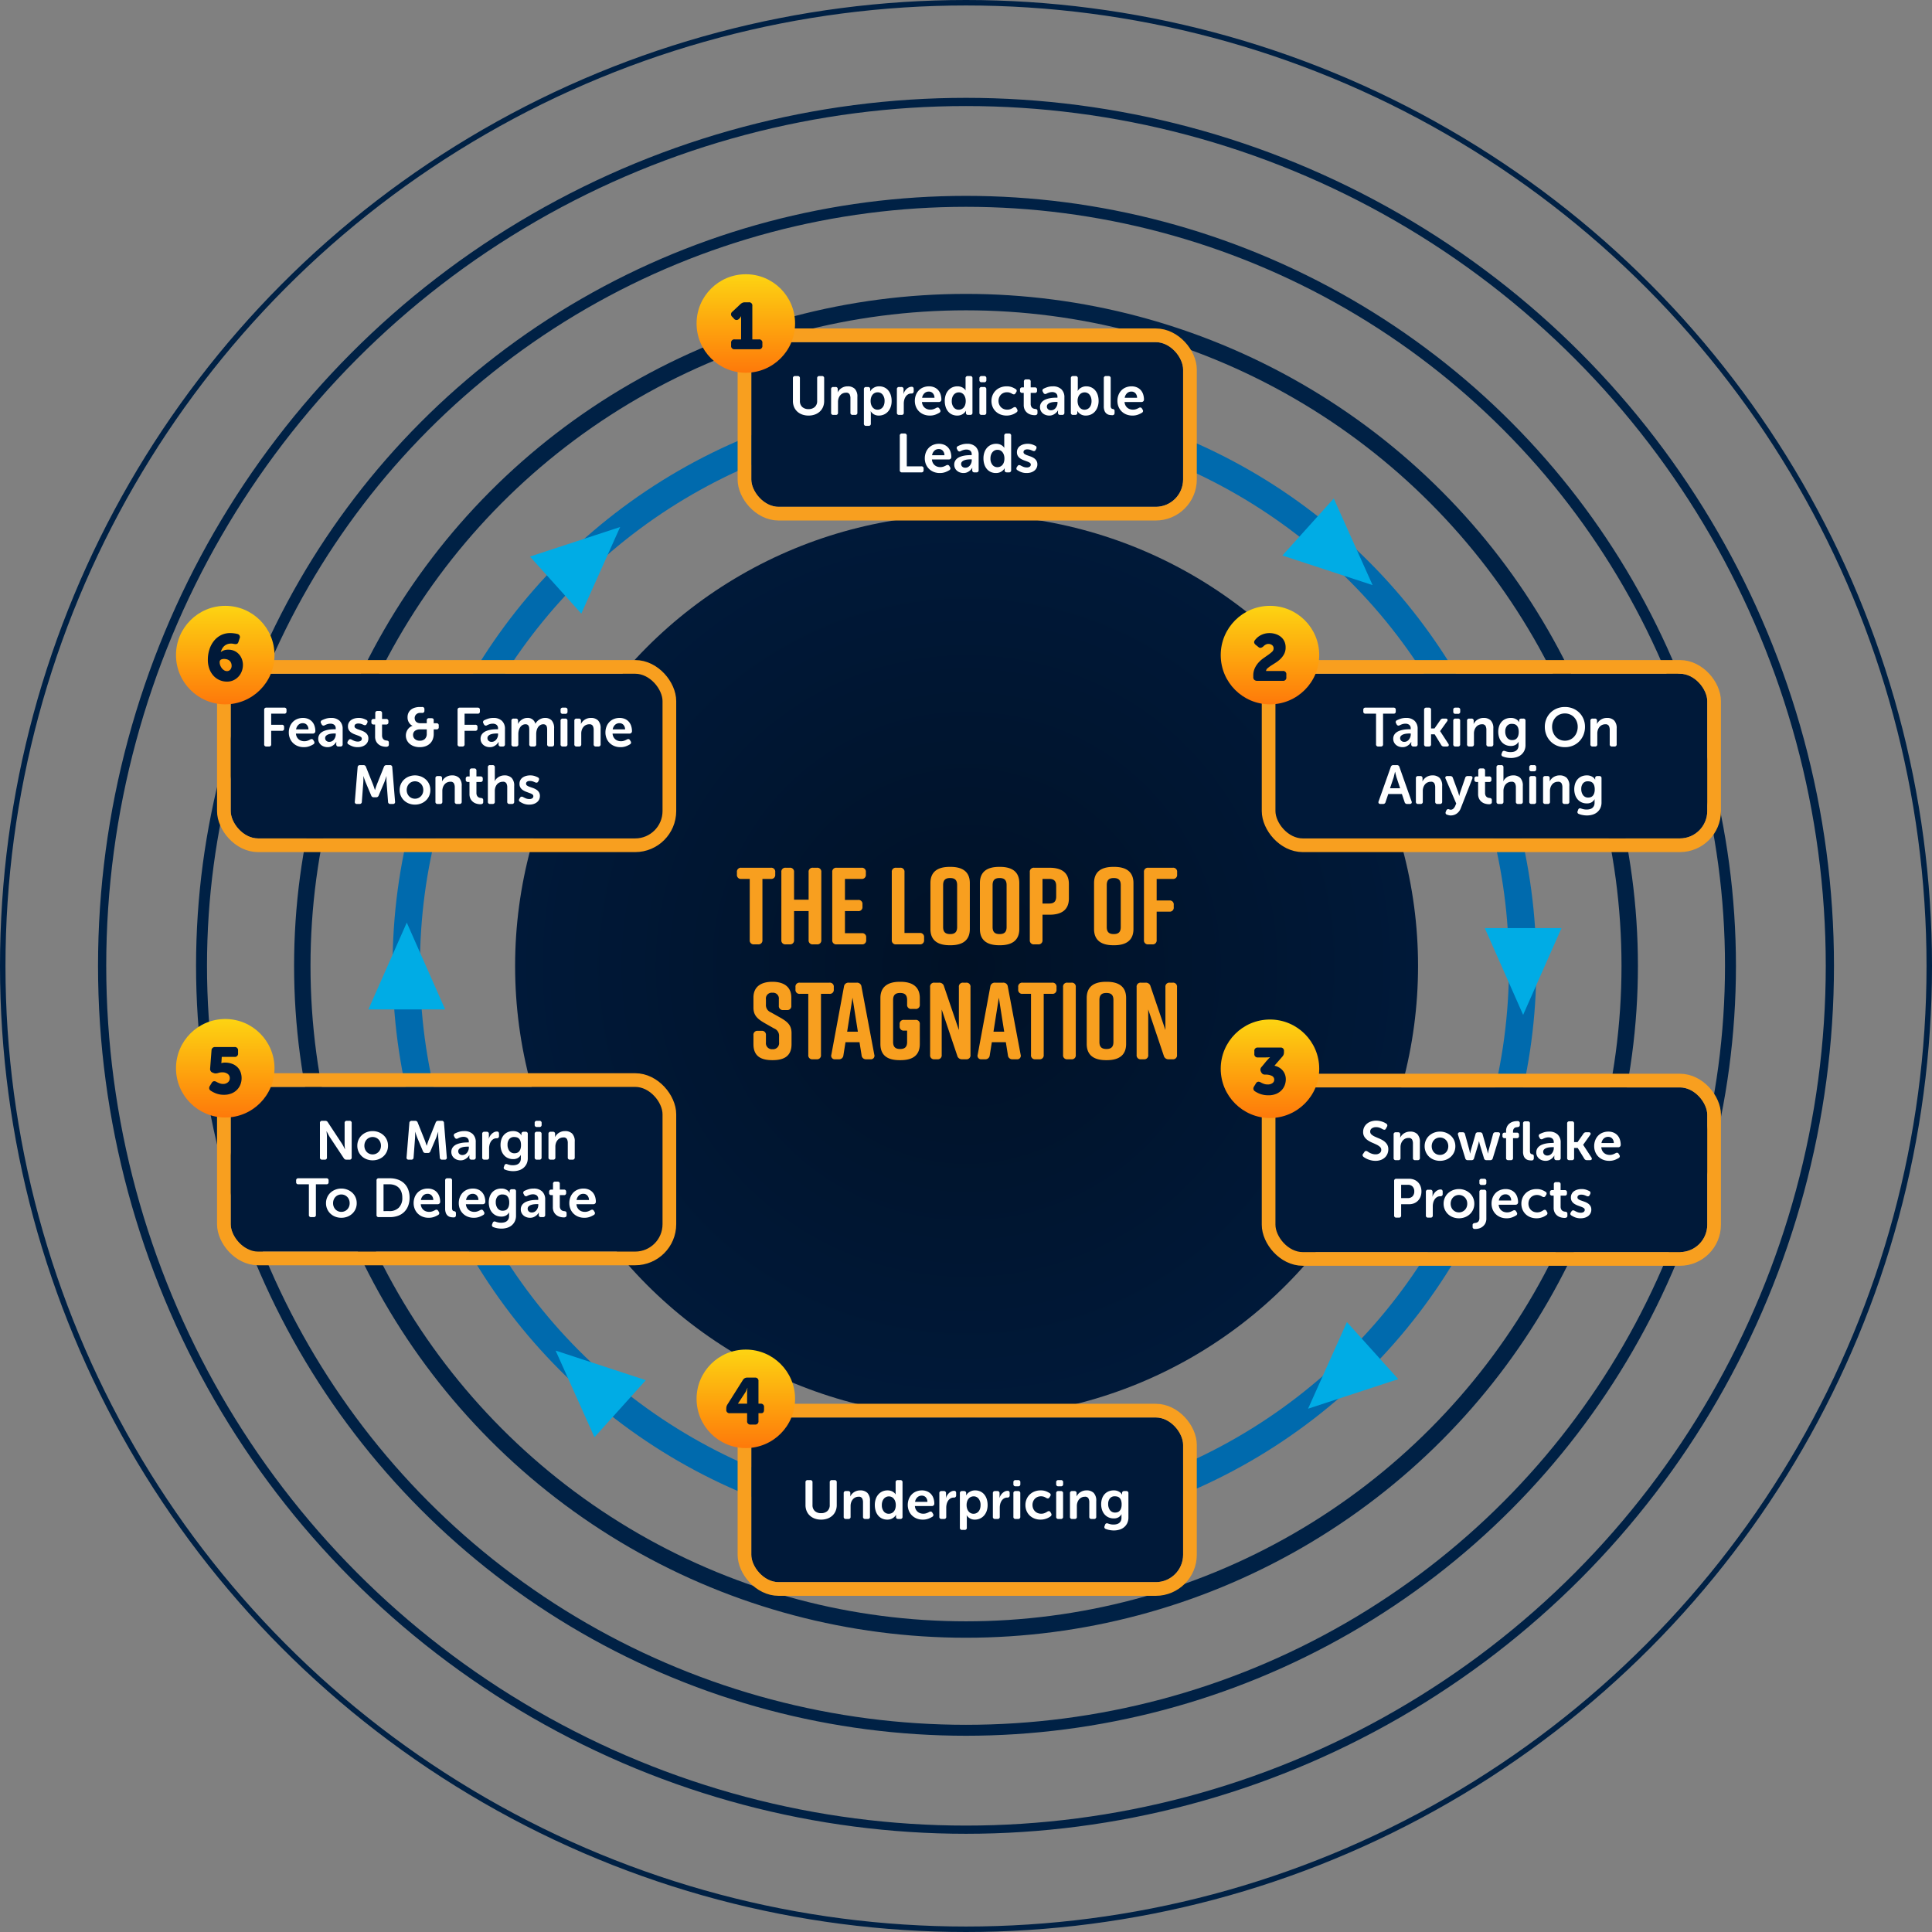
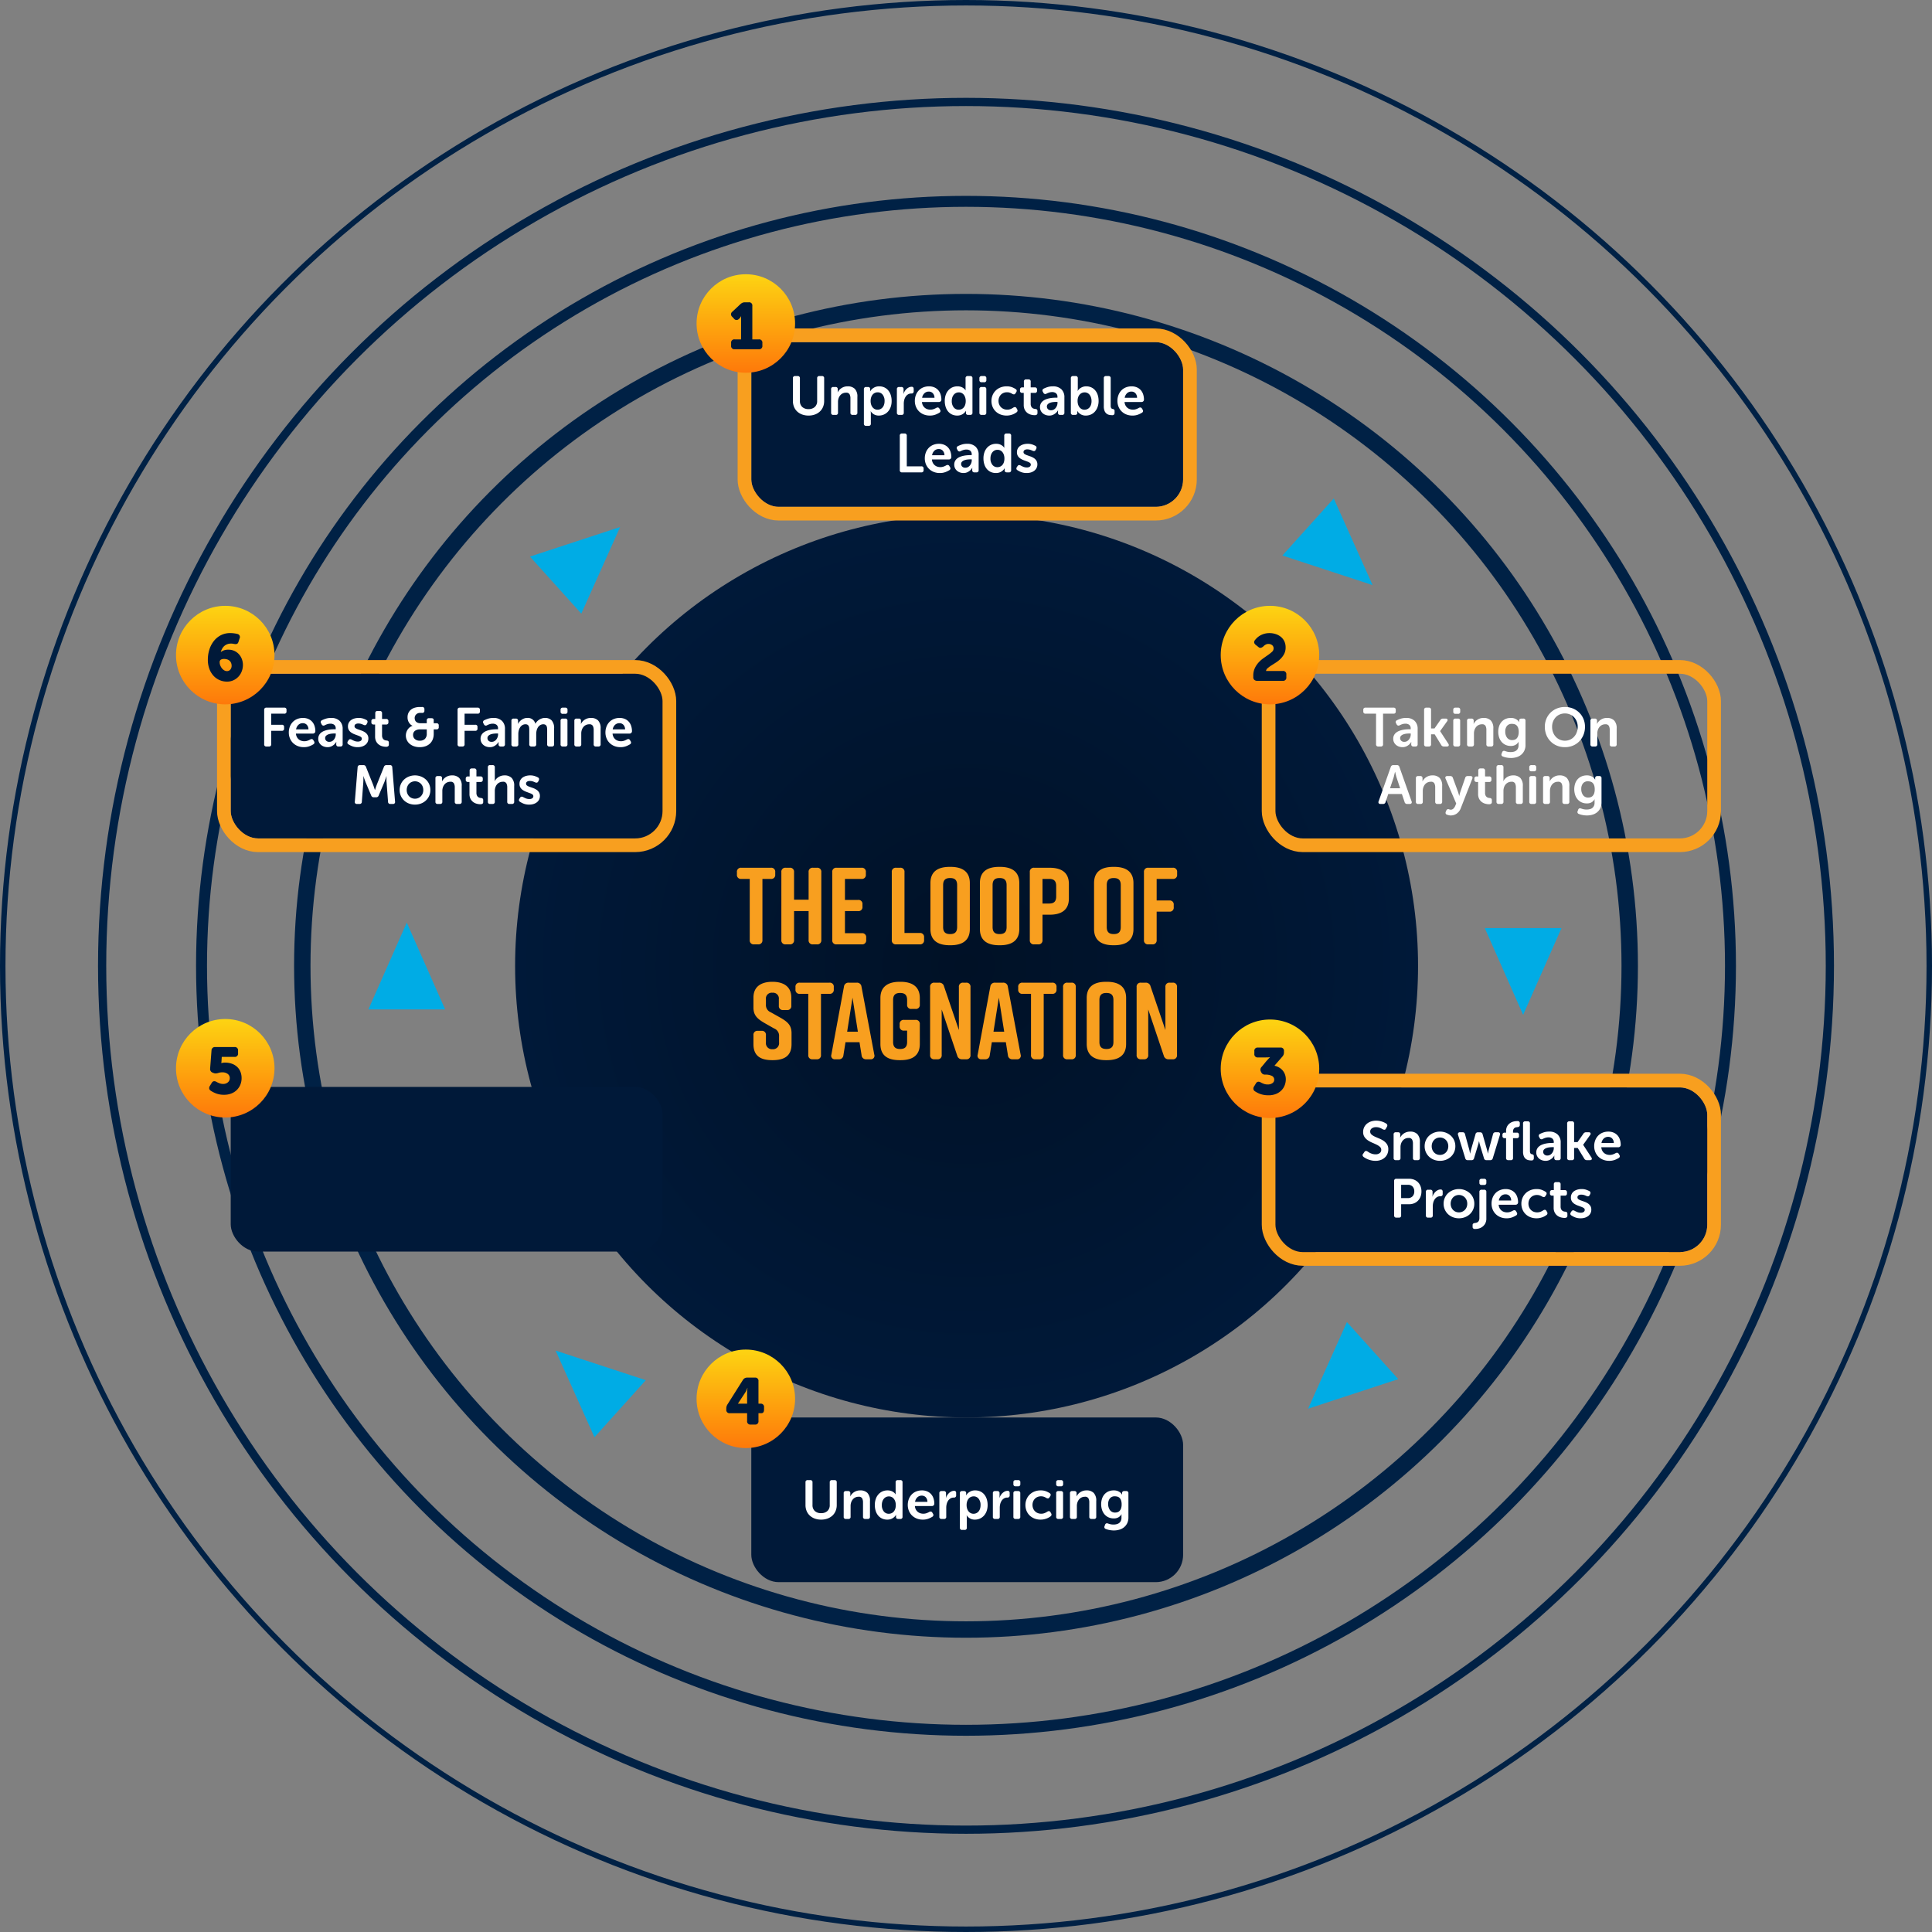
<svg xmlns="http://www.w3.org/2000/svg" id="loop-for-dark-bg-concentric-circles" width="706.09" height="706.09" viewBox="0 0 706.09 706.09">
  <rect x="0" y="0" width="706.09" height="706.09" fill="#808080" stroke="none" />
  <defs>
    <radialGradient id="radial-gradient" cx="0.5" cy="0.5" r="0.5" gradientUnits="objectBoundingBox">
      <stop offset="0" stop-color="#001126" />
      <stop offset="1" stop-color="#001939" />
    </radialGradient>
    <linearGradient id="linear-gradient" x1="0.5" x2="0.5" y2="1" gradientUnits="objectBoundingBox">
      <stop offset="0" stop-color="#fdd412" />
      <stop offset="1" stop-color="#fe790a" />
      <stop offset="1" stop-color="#ff790a" />
    </linearGradient>
  </defs>
  <circle id="Ellipse_12897" data-name="Ellipse 12897" cx="165" cy="165" r="165" transform="translate(188.257 188.045)" fill="url(#radial-gradient)" />
  <path id="Path_735" data-name="Path 735" d="M-71.32-28h-10.8a1.436,1.436,0,0,0-1.6,1.6v.88a1.436,1.436,0,0,0,1.6,1.6h3.08V-1.6A1.436,1.436,0,0,0-77.44,0H-76a1.436,1.436,0,0,0,1.6-1.6V-23.92h3.08a1.436,1.436,0,0,0,1.6-1.6v-.88A1.436,1.436,0,0,0-71.32-28Zm3.84,1.6V-1.6A1.436,1.436,0,0,0-65.88,0h1.44a1.436,1.436,0,0,0,1.6-1.6V-12.16h5.32V-1.6A1.436,1.436,0,0,0-55.92,0h1.44a1.436,1.436,0,0,0,1.6-1.6V-26.4a1.436,1.436,0,0,0-1.6-1.6h-1.44a1.436,1.436,0,0,0-1.6,1.6v10.08h-5.32V-26.4a1.436,1.436,0,0,0-1.6-1.6h-1.44A1.436,1.436,0,0,0-67.48-26.4Zm31,24.8v-.88a1.436,1.436,0,0,0-1.6-1.6h-6.16v-8.08h4.8a1.436,1.436,0,0,0,1.6-1.6v-.88a1.436,1.436,0,0,0-1.6-1.6h-4.8v-7.68h6.04a1.436,1.436,0,0,0,1.6-1.6v-.88A1.436,1.436,0,0,0-38.2-28h-9.08a1.436,1.436,0,0,0-1.6,1.6V-1.6A1.436,1.436,0,0,0-47.28,0h9.2A1.436,1.436,0,0,0-36.48-1.6Zm19.56-2.56h-5.56V-26.4a1.436,1.436,0,0,0-1.6-1.6h-1.44a1.436,1.436,0,0,0-1.6,1.6V-1.6A1.436,1.436,0,0,0-25.52,0h8.6a1.436,1.436,0,0,0,1.6-1.6v-.96A1.436,1.436,0,0,0-16.92-4.16ZM-13-22.4V-5.6C-13-1.36-10.2.32-5.96.32h.32C-1.4.32,1.4-1.36,1.4-5.6V-22.4c0-4.24-2.8-5.92-7.04-5.92h-.32C-10.2-28.32-13-26.68-13-22.4ZM-8.36-6.32V-21.68c0-2,1.04-2.56,2.56-2.56s2.56.56,2.56,2.56V-6.32c0,2-1.04,2.56-2.56,2.56S-8.36-4.32-8.36-6.32ZM5.08-22.4V-5.6c0,4.24,2.8,5.92,7.04,5.92h.32c4.24,0,7.04-1.68,7.04-5.92V-22.4c0-4.24-2.8-5.92-7.04-5.92h-.32C7.88-28.32,5.08-26.68,5.08-22.4ZM9.72-6.32V-21.68c0-2,1.04-2.56,2.56-2.56s2.56.56,2.56,2.56V-6.32c0,2-1.04,2.56-2.56,2.56S9.72-4.32,9.72-6.32ZM30.56-28H24.92a1.436,1.436,0,0,0-1.6,1.6V-1.6A1.436,1.436,0,0,0,24.92,0h1.44a1.436,1.436,0,0,0,1.6-1.6v-9.24h2.6c4.24,0,7.04-1.68,7.04-5.92v-5.32C37.6-26.32,34.8-28,30.56-28Zm2.4,10.52c0,2-1.04,2.56-2.56,2.56H27.96v-9H30.4c1.52,0,2.56.56,2.56,2.56ZM46.8-22.4V-5.6c0,4.24,2.8,5.92,7.04,5.92h.32C58.4.32,61.2-1.36,61.2-5.6V-22.4c0-4.24-2.8-5.92-7.04-5.92h-.32C49.6-28.32,46.8-26.68,46.8-22.4ZM51.44-6.32V-21.68c0-2,1.04-2.56,2.56-2.56s2.56.56,2.56,2.56V-6.32c0,2-1.04,2.56-2.56,2.56S51.44-4.32,51.44-6.32ZM66.64,0h1.44a1.436,1.436,0,0,0,1.6-1.6V-11.96h4.64a1.436,1.436,0,0,0,1.6-1.6v-.88a1.436,1.436,0,0,0-1.6-1.6H69.68v-7.88h5.88a1.436,1.436,0,0,0,1.6-1.6v-.88a1.436,1.436,0,0,0-1.6-1.6H66.64a1.436,1.436,0,0,0-1.6,1.6V-1.6A1.436,1.436,0,0,0,66.64,0ZM-63.84,22.4V19.44c0-4.16-3.04-5.76-6.88-5.76h-.08c-3.84,0-6.88,1.6-6.88,5.76v3.68c0,2.92,1.56,4.2,4.28,5.76l3.24,1.84a2.854,2.854,0,0,1,1.84,2.92v2.2a2.212,2.212,0,0,1-2.4,2.48,2.212,2.212,0,0,1-2.4-2.48V33.2a1.436,1.436,0,0,0-1.6-1.6h-1.36a1.436,1.436,0,0,0-1.6,1.6v3.28c0,4.36,2.68,5.84,6.92,5.84h.08c4.24,0,6.92-1.52,6.92-5.84V32.44c0-3-1.6-4.24-4.28-5.76l-3.28-1.84A2.824,2.824,0,0,1-73.12,22V20.08a2.122,2.122,0,0,1,2.36-2.4,2.122,2.122,0,0,1,2.36,2.4V22.4A1.436,1.436,0,0,0-66.8,24h1.36A1.436,1.436,0,0,0-63.84,22.4ZM-49.92,14h-10.8a1.436,1.436,0,0,0-1.6,1.6v.88a1.436,1.436,0,0,0,1.6,1.6h3.08V40.4a1.436,1.436,0,0,0,1.6,1.6h1.44A1.436,1.436,0,0,0-53,40.4V18.08h3.08a1.436,1.436,0,0,0,1.6-1.6V15.6A1.436,1.436,0,0,0-49.92,14Zm16.4,26.28L-38.2,15.44A1.614,1.614,0,0,0-39.96,14h-2.88a1.614,1.614,0,0,0-1.76,1.44l-4.6,24.84A1.305,1.305,0,0,0-47.76,42h1.24a1.581,1.581,0,0,0,1.72-1.48l.76-4.76h5.12l.76,4.76A1.581,1.581,0,0,0-36.44,42h1.48A1.305,1.305,0,0,0-33.52,40.28Zm-9.92-8.36,1.96-12.44,1.96,12.44Zm24.96-4.32h-4.16a1.436,1.436,0,0,0-1.6,1.6v.72a1.436,1.436,0,0,0,1.6,1.6h1.12v4.16c0,2-1.04,2.56-2.56,2.56s-2.56-.56-2.56-2.56V20.32c0-2,1.04-2.56,2.56-2.56s2.56.56,2.56,2.56V22a1.436,1.436,0,0,0,1.6,1.6h1.44a1.436,1.436,0,0,0,1.6-1.6V19.6c0-4.16-2.8-5.92-7.04-5.92h-.32c-4.24,0-7.04,1.76-7.04,5.92V36.4c0,4.36,2.8,5.92,7.04,5.92h.32c4.24,0,7.04-1.6,7.04-5.92V29.2A1.436,1.436,0,0,0-18.48,27.6Zm9.6,12.8V23.8L-3.2,40.68A1.73,1.73,0,0,0-1.4,42H.04a1.436,1.436,0,0,0,1.6-1.6V15.6A1.436,1.436,0,0,0,.04,14H-1a1.436,1.436,0,0,0-1.6,1.6V31.32l-5.44-16A1.73,1.73,0,0,0-9.84,14h-1.68a1.436,1.436,0,0,0-1.6,1.6V40.4a1.436,1.436,0,0,0,1.6,1.6h1.04A1.436,1.436,0,0,0-8.88,40.4Zm28.84-.12L15.28,15.44A1.614,1.614,0,0,0,13.52,14H10.64a1.614,1.614,0,0,0-1.76,1.44L4.28,40.28A1.305,1.305,0,0,0,5.72,42H6.96a1.581,1.581,0,0,0,1.72-1.48l.76-4.76h5.12l.76,4.76A1.581,1.581,0,0,0,17.04,42h1.48A1.305,1.305,0,0,0,19.96,40.28Zm-9.92-8.36L12,19.48l1.96,12.44ZM31.48,14H20.68a1.436,1.436,0,0,0-1.6,1.6v.88a1.436,1.436,0,0,0,1.6,1.6h3.08V40.4a1.436,1.436,0,0,0,1.6,1.6H26.8a1.436,1.436,0,0,0,1.6-1.6V18.08h3.08a1.436,1.436,0,0,0,1.6-1.6V15.6A1.436,1.436,0,0,0,31.48,14Zm8.64,26.4V15.6a1.436,1.436,0,0,0-1.6-1.6H37.08a1.436,1.436,0,0,0-1.6,1.6V40.4a1.436,1.436,0,0,0,1.6,1.6h1.44A1.436,1.436,0,0,0,40.12,40.4Zm4-20.8V36.4c0,4.24,2.8,5.92,7.04,5.92h.32c4.24,0,7.04-1.68,7.04-5.92V19.6c0-4.24-2.8-5.92-7.04-5.92h-.32C46.92,13.68,44.12,15.32,44.12,19.6Zm4.64,16.08V20.32c0-2,1.04-2.56,2.56-2.56s2.56.56,2.56,2.56V35.68c0,2-1.04,2.56-2.56,2.56S48.76,37.68,48.76,35.68ZM66.6,40.4V23.8l5.68,16.88A1.73,1.73,0,0,0,74.08,42h1.44a1.436,1.436,0,0,0,1.6-1.6V15.6a1.436,1.436,0,0,0-1.6-1.6H74.48a1.436,1.436,0,0,0-1.6,1.6V31.32l-5.44-16A1.73,1.73,0,0,0,65.64,14H63.96a1.436,1.436,0,0,0-1.6,1.6V40.4a1.436,1.436,0,0,0,1.6,1.6H65A1.436,1.436,0,0,0,66.6,40.4Z" transform="translate(353.045 345.138)" fill="#f89f1f" />
  <g id="Group_2114" data-name="Group 2114" transform="translate(83.322 116.277)">
    <g id="Group_2112" data-name="Group 2112" transform="translate(51.312 27.767)">
      <g id="Ellipse_12868" data-name="Ellipse 12868" transform="translate(8.851)" fill="none" stroke="#006aad" stroke-width="10">
        <ellipse cx="209" cy="209" rx="209" ry="209" stroke="none" />
-         <ellipse cx="209" cy="209" rx="204" ry="204" fill="none" />
      </g>
      <path id="Polygon_1" data-name="Polygon 1" d="M14.027,0,28.053,31.732H0Z" transform="translate(82.624 38.138) rotate(48)" fill="#00ace5" />
      <path id="Polygon_4" data-name="Polygon 4" d="M14.027,0,28.053,31.732H0Z" transform="translate(352.814 381.218) rotate(-132)" fill="#00ace5" />
      <path id="Polygon_2" data-name="Polygon 2" d="M14.027,0,28.053,31.732H0Z" transform="translate(376.395 59.37) rotate(132)" fill="#00ace5" />
      <path id="Polygon_3" data-name="Polygon 3" d="M14.027,0,28.053,31.732H0Z" transform="translate(59.043 359.986) rotate(-48)" fill="#00ace5" />
      <path id="Polygon_5" data-name="Polygon 5" d="M14.027,0,28.053,31.732H0Z" transform="translate(0.001 193.134)" fill="#00ace5" />
      <path id="Polygon_6" data-name="Polygon 6" d="M14.027,0,28.053,31.732H0Z" transform="translate(436.054 226.866) rotate(180)" fill="#00ace5" />
    </g>
    <g id="Group_2158" data-name="Group 2158" transform="translate(-269.065 -1352.325)">
      <g id="Ellipse_12869" data-name="Ellipse 12869" transform="translate(293.222 1343.46)" fill="none" stroke="#002145" stroke-width="6">
        <circle cx="245.567" cy="245.567" r="245.567" stroke="none" />
        <circle cx="245.567" cy="245.567" r="242.567" fill="none" />
      </g>
      <g id="Ellipse_12870" data-name="Ellipse 12870" transform="translate(257.395 1307.633)" fill="none" stroke="#002145" stroke-width="4">
        <circle cx="281.393" cy="281.393" r="281.393" stroke="none" />
        <circle cx="281.393" cy="281.393" r="279.393" fill="none" />
      </g>
      <g id="Ellipse_12871" data-name="Ellipse 12871" transform="translate(221.569 1271.807)" fill="none" stroke="#002145" stroke-width="3">
        <circle cx="317.219" cy="317.219" r="317.219" stroke="none" />
        <circle cx="317.219" cy="317.219" r="315.719" fill="none" />
      </g>
      <g id="Ellipse_12872" data-name="Ellipse 12872" transform="translate(185.744 1236.048)" fill="none" stroke="#002145" stroke-width="2">
        <circle cx="353.045" cy="353.045" r="353.045" stroke="none" />
        <circle cx="353.045" cy="353.045" r="352.045" fill="none" />
      </g>
    </g>
    <g id="Group_2266" data-name="Group 2266" transform="translate(21741.936 -1562.232)">
      <g id="Component_10_9" data-name="Component 10 – 9" transform="translate(-21379.119 1667.372)">
        <g id="Rectangle_1128" data-name="Rectangle 1128" transform="translate(20 24.814)" fill="#001939" stroke="#f89f1f" stroke-width="5">
-           <rect width="157.816" height="60.186" rx="10" stroke="none" />
          <rect x="-2.5" y="-2.5" width="162.816" height="65.186" rx="12.5" fill="none" />
        </g>
        <path id="Path_724" data-name="Path 724" d="M-42.14-12h-3.82a.731.731,0,0,1-.84-.813v-.555a.739.739,0,0,1,.84-.833h10.2a.73.73,0,0,1,.82.833v.555a.721.721,0,0,1-.82.813h-3.82V-.841A.743.743,0,0,1-40.42,0h-.9a.734.734,0,0,1-.82-.841Zm6.28,9.18a2.808,2.808,0,0,1,.28-1.29,2.885,2.885,0,0,1,.76-.94,4.089,4.089,0,0,1,1.09-.63,7.991,7.991,0,0,1,1.27-.38,9.993,9.993,0,0,1,1.32-.19q.66-.05,1.24-.05h.42v-.24a1.605,1.605,0,0,0-.56-1.4,2.245,2.245,0,0,0-1.34-.4,3.711,3.711,0,0,0-1.2.19,5.686,5.686,0,0,0-.92.39.757.757,0,0,1-1.12-.34l-.2-.38A.738.738,0,0,1-34.5-9.6a10.068,10.068,0,0,1,1.35-.55,6.169,6.169,0,0,1,1.99-.29,4.322,4.322,0,0,1,3.11,1.06,3.952,3.952,0,0,1,1.11,3V-.84a.742.742,0,0,1-.84.84h-.68a.734.734,0,0,1-.82-.84v-.4a1.616,1.616,0,0,1,.02-.32.279.279,0,0,1,.02-.12h-.04a3.774,3.774,0,0,1-.76.96,4.486,4.486,0,0,1-1,.66,3.189,3.189,0,0,1-1.44.3A3.833,3.833,0,0,1-33.79.02,3.339,3.339,0,0,1-34.86-.6a2.962,2.962,0,0,1-.73-.96A2.864,2.864,0,0,1-35.86-2.82Zm2.52-.22a1.314,1.314,0,0,0,.39.93,1.514,1.514,0,0,0,1.15.41,1.956,1.956,0,0,0,.97-.24,2.367,2.367,0,0,0,.73-.63,3.13,3.13,0,0,0,.47-.87,2.805,2.805,0,0,0,.17-.94v-.38h-.42q-.48,0-1.08.06a5.073,5.073,0,0,0-1.13.24,2.4,2.4,0,0,0-.89.52A1.18,1.18,0,0,0-33.34-3.04Zm8.76-10.32a.742.742,0,0,1,.84-.84h.86a.742.742,0,0,1,.84.84V-6.6h1.26l2.12-3.04a1.1,1.1,0,0,1,1-.56h.96q.52,0,.66.3a.69.69,0,0,1-.14.7l-2.54,3.56v.04l3,4.6a.73.73,0,0,1,.11.72q-.15.28-.67.28h-1.08a1.048,1.048,0,0,1-.98-.58l-2.38-3.88h-1.32V-.84a.742.742,0,0,1-.84.84h-.86a.742.742,0,0,1-.84-.84Zm11.48,1.42a.725.725,0,0,1-.82-.82v-.6a.734.734,0,0,1,.82-.84h.88a.742.742,0,0,1,.84.84v.6a.734.734,0,0,1-.84.82Zm-.82,2.58a.734.734,0,0,1,.82-.84h.88a.734.734,0,0,1,.82.84V-.84a.734.734,0,0,1-.82.84h-.88a.734.734,0,0,1-.82-.84Zm5.04,0a.734.734,0,0,1,.82-.84h.78a.734.734,0,0,1,.82.84v.62a1.462,1.462,0,0,1-.01.18,1.147,1.147,0,0,0-.01.14.588.588,0,0,0-.02.14h.04A4.16,4.16,0,0,1-6-8.98a3.725,3.725,0,0,1,.74-.7,4.239,4.239,0,0,1,1.04-.54,4,4,0,0,1,1.38-.22,3.58,3.58,0,0,1,2.63.92A4.03,4.03,0,0,1,.72-6.56V-.84A.742.742,0,0,1-.12,0H-.98a.742.742,0,0,1-.84-.84v-5.2a3.078,3.078,0,0,0-.32-1.51,1.337,1.337,0,0,0-1.28-.57,2.777,2.777,0,0,0-1.22.26,2.7,2.7,0,0,0-.92.72,3.4,3.4,0,0,0-.59,1.07,3.935,3.935,0,0,0-.21,1.29V-.84A.734.734,0,0,1-7.18,0h-.88a.734.734,0,0,1-.82-.84ZM3.94,2.12a.862.862,0,0,1,.41-.49A.89.89,0,0,1,5,1.66a6.738,6.738,0,0,0,.86.26,5.206,5.206,0,0,0,1.2.12,4.644,4.644,0,0,0,1.11-.13,2.443,2.443,0,0,0,.92-.43A2.142,2.142,0,0,0,9.71.71,2.6,2.6,0,0,0,9.94-.44v-.94a.658.658,0,0,1,.02-.16.927.927,0,0,1,.02-.18H9.94A3.058,3.058,0,0,1,8.84-.6a3.307,3.307,0,0,1-1.7.4A4.55,4.55,0,0,1,5.16-.61,4.22,4.22,0,0,1,3.71-1.73a4.866,4.866,0,0,1-.89-1.65,6.54,6.54,0,0,1-.3-2,6.483,6.483,0,0,1,.29-1.96,4.638,4.638,0,0,1,.87-1.61,4.124,4.124,0,0,1,1.44-1.09,4.7,4.7,0,0,1,2-.4,3.764,3.764,0,0,1,1.48.25,3.853,3.853,0,0,1,.92.53,2.8,2.8,0,0,1,.62.78h.04a.081.081,0,0,1-.02-.06v-.58a.639.639,0,0,1,.21-.48.851.851,0,0,1,.61-.2h.68a.734.734,0,0,1,.82.84V-.62a4.817,4.817,0,0,1-.47,2.23A4.407,4.407,0,0,1,10.79,3.1a4.834,4.834,0,0,1-1.7.84A7.134,7.134,0,0,1,7.2,4.2a8.446,8.446,0,0,1-1.66-.16,6.94,6.94,0,0,1-1.32-.38.729.729,0,0,1-.44-1.08Zm3.7-4.46a2.794,2.794,0,0,0,.87-.14,1.8,1.8,0,0,0,.76-.49,2.553,2.553,0,0,0,.53-.92A4.371,4.371,0,0,0,10-5.32a4.445,4.445,0,0,0-.2-1.45,2.376,2.376,0,0,0-.54-.91,1.814,1.814,0,0,0-.79-.47,3.407,3.407,0,0,0-.95-.13,2.2,2.2,0,0,0-1.82.77,3.139,3.139,0,0,0-.62,2.03,3.666,3.666,0,0,0,.66,2.26A2.231,2.231,0,0,0,7.64-2.34ZM19.54-7.2a7.428,7.428,0,0,1,.54-2.84,6.922,6.922,0,0,1,1.52-2.3,7.129,7.129,0,0,1,2.32-1.54,7.6,7.6,0,0,1,2.96-.56,7.6,7.6,0,0,1,2.96.56,7.129,7.129,0,0,1,2.32,1.54,6.922,6.922,0,0,1,1.52,2.3,7.428,7.428,0,0,1,.54,2.84,7.84,7.84,0,0,1-.54,2.92,7.156,7.156,0,0,1-1.52,2.37A7.026,7.026,0,0,1,29.84-.33a7.487,7.487,0,0,1-2.96.57,7.487,7.487,0,0,1-2.96-.57A7.026,7.026,0,0,1,21.6-1.91a7.156,7.156,0,0,1-1.52-2.37A7.84,7.84,0,0,1,19.54-7.2Zm2.66,0a5.661,5.661,0,0,0,.35,2.01,4.946,4.946,0,0,0,.97,1.61A4.486,4.486,0,0,0,25-2.51a4.5,4.5,0,0,0,1.88.39,4.5,4.5,0,0,0,1.88-.39,4.486,4.486,0,0,0,1.48-1.07,4.946,4.946,0,0,0,.97-1.61,5.661,5.661,0,0,0,.35-2.01,5.227,5.227,0,0,0-.35-1.93,4.807,4.807,0,0,0-.97-1.55,4.38,4.38,0,0,0-1.48-1.03,4.707,4.707,0,0,0-1.88-.37,4.707,4.707,0,0,0-1.88.37,4.38,4.38,0,0,0-1.48,1.03,4.807,4.807,0,0,0-.97,1.55A5.227,5.227,0,0,0,22.2-7.2Zm14-2.16a.734.734,0,0,1,.82-.84h.78a.734.734,0,0,1,.82.84v.62a1.462,1.462,0,0,1-.01.18,1.147,1.147,0,0,0-.01.14.588.588,0,0,0-.02.14h.04a4.16,4.16,0,0,1,.46-.7,3.725,3.725,0,0,1,.74-.7,4.239,4.239,0,0,1,1.04-.54,4,4,0,0,1,1.38-.22,3.58,3.58,0,0,1,2.63.92,4.03,4.03,0,0,1,.93,2.96V-.84a.742.742,0,0,1-.84.84H44.1a.742.742,0,0,1-.84-.84v-5.2a3.078,3.078,0,0,0-.32-1.51,1.337,1.337,0,0,0-1.28-.57,2.777,2.777,0,0,0-1.22.26,2.7,2.7,0,0,0-.92.72,3.4,3.4,0,0,0-.59,1.07,3.935,3.935,0,0,0-.21,1.29V-.84A.734.734,0,0,1,37.9,0h-.88a.734.734,0,0,1-.82-.84ZM-36.76,7.48a.923.923,0,0,1,.94-.68h1.28a.884.884,0,0,1,.94.68l4.44,12.56a.723.723,0,0,1-.03.7.752.752,0,0,1-.65.26h-.92a.884.884,0,0,1-.94-.68l-1-2.96h-4.98l-.98,2.94a.887.887,0,0,1-.94.7h-.92a.752.752,0,0,1-.65-.26.723.723,0,0,1-.03-.7Zm3.42,7.78-1.26-3.8q-.1-.3-.2-.68t-.18-.72q-.1-.38-.18-.8h-.04q-.12.42-.2.8-.1.34-.18.72a6.2,6.2,0,0,1-.18.68l-1.28,3.8Zm5.76-3.62a.734.734,0,0,1,.82-.84h.78a.734.734,0,0,1,.82.84v.62a1.462,1.462,0,0,1-.01.18,1.147,1.147,0,0,0-.01.14.588.588,0,0,0-.02.14h.04a4.16,4.16,0,0,1,.46-.7,3.725,3.725,0,0,1,.74-.7,4.239,4.239,0,0,1,1.04-.54,4,4,0,0,1,1.38-.22,3.58,3.58,0,0,1,2.63.92,4.03,4.03,0,0,1,.93,2.96v5.72a.742.742,0,0,1-.84.84h-.86a.742.742,0,0,1-.84-.84v-5.2a3.078,3.078,0,0,0-.32-1.51,1.337,1.337,0,0,0-1.28-.57,2.777,2.777,0,0,0-1.22.26,2.7,2.7,0,0,0-.92.72,3.4,3.4,0,0,0-.59,1.07,3.935,3.935,0,0,0-.21,1.29v3.94a.734.734,0,0,1-.82.84h-.88a.734.734,0,0,1-.82-.84Zm11.12,11.74a.774.774,0,0,1,.4-.43.85.85,0,0,1,.5-.03q.14.06.32.12a1.26,1.26,0,0,0,.4.06,1.359,1.359,0,0,0,.98-.41,2.78,2.78,0,0,0,.64-.95l.38-.9-3.88-9.06a.71.71,0,0,1-.02-.71.736.736,0,0,1,.66-.27H-15a.923.923,0,0,1,.94.68l1.92,5.2q.06.22.13.45t.13.45a3.159,3.159,0,0,1,.12.48h.04a4.659,4.659,0,0,1,.1-.46q.04-.2.11-.43t.13-.45l1.8-5.22a.887.887,0,0,1,.94-.7h1a.752.752,0,0,1,.65.26.723.723,0,0,1,.03.7l-4.2,10.76a4.3,4.3,0,0,1-.66,1.2,4.117,4.117,0,0,1-.88.83,3.566,3.566,0,0,1-1.03.49,3.955,3.955,0,0,1-1.11.16,2.905,2.905,0,0,1-.78-.1q-.36-.1-.64-.2a.689.689,0,0,1-.45-.44.877.877,0,0,1,.07-.64ZM-4.84,12.96h-.54a.734.734,0,0,1-.82-.84v-.34a.742.742,0,0,1,.84-.84h.58V8.86a.742.742,0,0,1,.84-.84h.8a.742.742,0,0,1,.84.84v2.08H-.82a.742.742,0,0,1,.84.84v.34a.734.734,0,0,1-.82.84H-2.3v3.96a2.264,2.264,0,0,0,.16.93,1.631,1.631,0,0,0,.4.56,1.453,1.453,0,0,0,.53.3,2.511,2.511,0,0,0,.55.11,1.078,1.078,0,0,1,.65.22.8.8,0,0,1,.19.6v.62a.752.752,0,0,1-.26.65,1.319,1.319,0,0,1-.78.19,5.113,5.113,0,0,1-1.39-.2,3.728,3.728,0,0,1-1.28-.64,3.425,3.425,0,0,1-.94-1.15,3.755,3.755,0,0,1-.37-1.75ZM1.88,7.64a.742.742,0,0,1,.84-.84h.86a.742.742,0,0,1,.84.84v4.12q0,.2-.01.35t-.03.27a1.735,1.735,0,0,0-.02.24H4.4a3.387,3.387,0,0,1,.51-.73,4.041,4.041,0,0,1,.78-.67,4,4,0,0,1,1.02-.48,4.064,4.064,0,0,1,1.23-.18,3.58,3.58,0,0,1,2.63.92,4.03,4.03,0,0,1,.93,2.96v5.72a.742.742,0,0,1-.84.84H9.8a.742.742,0,0,1-.84-.84v-5.2a3.078,3.078,0,0,0-.32-1.51,1.337,1.337,0,0,0-1.28-.57,2.8,2.8,0,0,0-1.21.26,2.725,2.725,0,0,0-.93.71,3.259,3.259,0,0,0-.59,1.07,4.151,4.151,0,0,0-.21,1.34v3.9a.742.742,0,0,1-.84.84H2.72a.742.742,0,0,1-.84-.84Zm12.8,1.42a.725.725,0,0,1-.82-.82v-.6a.734.734,0,0,1,.82-.84h.88a.742.742,0,0,1,.84.84v.6a.734.734,0,0,1-.84.82Zm-.82,2.58a.734.734,0,0,1,.82-.84h.88a.734.734,0,0,1,.82.84v8.52a.734.734,0,0,1-.82.84h-.88a.734.734,0,0,1-.82-.84Zm5.04,0a.734.734,0,0,1,.82-.84h.78a.734.734,0,0,1,.82.84v.62a1.462,1.462,0,0,1-.01.18,1.147,1.147,0,0,0-.01.14.588.588,0,0,0-.02.14h.04a4.16,4.16,0,0,1,.46-.7,3.725,3.725,0,0,1,.74-.7,4.239,4.239,0,0,1,1.04-.54,4,4,0,0,1,1.38-.22,3.58,3.58,0,0,1,2.63.92,4.03,4.03,0,0,1,.93,2.96v5.72a.742.742,0,0,1-.84.84H26.8a.742.742,0,0,1-.84-.84v-5.2a3.078,3.078,0,0,0-.32-1.51,1.337,1.337,0,0,0-1.28-.57,2.777,2.777,0,0,0-1.22.26,2.7,2.7,0,0,0-.92.72,3.4,3.4,0,0,0-.59,1.07,3.935,3.935,0,0,0-.21,1.29v3.94a.734.734,0,0,1-.82.84h-.88a.734.734,0,0,1-.82-.84ZM31.72,23.12a.862.862,0,0,1,.41-.49.89.89,0,0,1,.65.03,6.739,6.739,0,0,0,.86.26,5.207,5.207,0,0,0,1.2.12,4.644,4.644,0,0,0,1.11-.13,2.443,2.443,0,0,0,.92-.43,2.142,2.142,0,0,0,.62-.77,2.6,2.6,0,0,0,.23-1.15v-.94a.658.658,0,0,1,.02-.16.927.927,0,0,1,.02-.18h-.04a3.058,3.058,0,0,1-1.1,1.12,3.307,3.307,0,0,1-1.7.4,4.55,4.55,0,0,1-1.98-.41,4.22,4.22,0,0,1-1.45-1.12,4.866,4.866,0,0,1-.89-1.65,6.793,6.793,0,0,1-.01-3.96,4.638,4.638,0,0,1,.87-1.61,4.124,4.124,0,0,1,1.44-1.09,4.7,4.7,0,0,1,2-.4,3.764,3.764,0,0,1,1.48.25,3.853,3.853,0,0,1,.92.53,2.8,2.8,0,0,1,.62.78h.04a.081.081,0,0,1-.02-.06v-.58a.639.639,0,0,1,.21-.48.851.851,0,0,1,.61-.2h.68a.734.734,0,0,1,.82.84v8.74a4.817,4.817,0,0,1-.47,2.23,4.407,4.407,0,0,1-1.22,1.49,4.834,4.834,0,0,1-1.7.84,7.134,7.134,0,0,1-1.89.26,8.446,8.446,0,0,1-1.66-.16A6.94,6.94,0,0,1,32,24.66a.729.729,0,0,1-.44-1.08Zm3.7-4.46a2.794,2.794,0,0,0,.87-.14,1.8,1.8,0,0,0,.76-.49,2.553,2.553,0,0,0,.53-.92,4.37,4.37,0,0,0,.2-1.43,4.444,4.444,0,0,0-.2-1.45,2.376,2.376,0,0,0-.54-.91,1.814,1.814,0,0,0-.79-.47,3.407,3.407,0,0,0-.95-.13,2.2,2.2,0,0,0-1.82.77,3.139,3.139,0,0,0-.62,2.03,3.666,3.666,0,0,0,.66,2.26A2.231,2.231,0,0,0,35.42,18.66Z" transform="translate(98.908 51.407)" fill="#fff" />
        <circle id="Ellipse_12895" data-name="Ellipse 12895" cx="18" cy="18" r="18" fill="url(#linear-gradient)" />
        <path id="Path_726" data-name="Path 726" d="M-6.1-1.848a6.437,6.437,0,0,1,.552-2.76A8.345,8.345,0,0,1-4.176-6.684,10.794,10.794,0,0,1-2.388-8.268L-.6-9.528a11.992,11.992,0,0,0,1.368-1.1,1.575,1.575,0,0,0,.552-1.152,1.466,1.466,0,0,0-.588-1.3,2.169,2.169,0,0,0-1.26-.408,2.166,2.166,0,0,0-1.044.252,2.979,2.979,0,0,0-.78.588,2.257,2.257,0,0,1-.924.564,1,1,0,0,1-.948-.276L-5.16-13.1q-1.056-.84-.336-1.776a7.5,7.5,0,0,1,.792-.864,5.873,5.873,0,0,1,1.128-.828,6.987,6.987,0,0,1,1.5-.624,6.812,6.812,0,0,1,1.932-.252,7.3,7.3,0,0,1,2.1.312,5.883,5.883,0,0,1,1.884.948A4.756,4.756,0,0,1,5.2-14.556a5.077,5.077,0,0,1,.516,2.364A5.021,5.021,0,0,1,5.2-9.852,7.139,7.139,0,0,1,3.9-8.076,10.219,10.219,0,0,1,2.208-6.708Q1.3-6.12.5-5.616A11.3,11.3,0,0,0-.84-4.632,1.56,1.56,0,0,0-1.44-3.6h6.1a1.167,1.167,0,0,1,1.32,1.32v.96A1.167,1.167,0,0,1,4.656,0H-4.68A1.522,1.522,0,0,1-5.7-.336a1.218,1.218,0,0,1-.4-.984Z" transform="translate(18 27.407)" fill="#001939" />
      </g>
      <g id="Component_10_10" data-name="Component 10 – 10" transform="translate(-21760.936 1818.372)">
        <g id="Rectangle_1128-2" data-name="Rectangle 1128" transform="translate(20 24.814)" fill="#001939" stroke="#f89f1f" stroke-width="5">
          <rect width="157.816" height="60.186" rx="10" stroke="none" />
-           <rect x="-2.5" y="-2.5" width="162.816" height="65.186" rx="12.5" fill="none" />
        </g>
-         <path id="Path_731" data-name="Path 731" d="M-46.3-13.36a.734.734,0,0,1,.82-.84h1.08a1.045,1.045,0,0,1,1,.56L-38.36-6q.2.32.42.7t.38.72q.2.38.38.78h.04q-.04-.4-.08-.78-.04-.34-.05-.72t-.01-.7v-7.36a.742.742,0,0,1,.84-.84h.9a.742.742,0,0,1,.84.84V-.84a.742.742,0,0,1-.84.84h-1.08a1.028,1.028,0,0,1-.98-.56l-5.06-7.62q-.2-.32-.41-.7t-.37-.72a8.6,8.6,0,0,1-.4-.78h-.04q.02.4.06.78.04.34.06.72t.02.7V-.84a.734.734,0,0,1-.82.84h-.92a.734.734,0,0,1-.82-.84ZM-32.64-5.1a5.233,5.233,0,0,1,.44-2.15A5.062,5.062,0,0,1-31-8.94a5.634,5.634,0,0,1,1.78-1.1,5.917,5.917,0,0,1,2.18-.4,5.917,5.917,0,0,1,2.18.4,5.758,5.758,0,0,1,1.79,1.1,5,5,0,0,1,1.21,1.69,5.233,5.233,0,0,1,.44,2.15,5.214,5.214,0,0,1-.44,2.16,5.13,5.13,0,0,1-1.21,1.69,5.519,5.519,0,0,1-1.79,1.1,6.052,6.052,0,0,1-2.18.39,6.052,6.052,0,0,1-2.18-.39A5.4,5.4,0,0,1-31-1.25a5.2,5.2,0,0,1-1.2-1.69A5.213,5.213,0,0,1-32.64-5.1Zm2.58,0a3.371,3.371,0,0,0,.24,1.3,3.124,3.124,0,0,0,.65,1,2.879,2.879,0,0,0,.96.65,3,3,0,0,0,1.17.23,3,3,0,0,0,1.17-.23,2.99,2.99,0,0,0,.97-.65,3.041,3.041,0,0,0,.66-1A3.371,3.371,0,0,0-24-5.1a3.392,3.392,0,0,0-.24-1.29A3.017,3.017,0,0,0-24.9-7.4a2.99,2.99,0,0,0-.97-.65,3,3,0,0,0-1.17-.23,3,3,0,0,0-1.17.23,2.879,2.879,0,0,0-.96.65,3.1,3.1,0,0,0-.65,1.01A3.392,3.392,0,0,0-30.06-5.1Zm16.44-8.3a.8.8,0,0,1,.86-.8h1.26a.923.923,0,0,1,.94.68l2.54,6.34q.12.32.25.68t.23.68l.24.72h.04q.1-.36.22-.72.1-.32.23-.68t.25-.68l2.54-6.34a.935.935,0,0,1,.96-.68h1.24a.769.769,0,0,1,.86.8L.06-.86A.705.705,0,0,1-.74,0h-.9A.769.769,0,0,1-2.5-.8l-.54-7.14a6.261,6.261,0,0,1-.04-.73q0-.39,0-.73,0-.38.02-.74H-3.1q-.14.42-.26.8-.12.34-.25.72t-.25.68L-5.92-3.1a.92.92,0,0,1-.94.66H-7.7a.934.934,0,0,1-.96-.66L-10.7-7.94q-.12-.3-.26-.69t-.26-.73q-.14-.4-.26-.8h-.04q.02.38.02.76,0,.34-.01.73t-.03.73L-12.08-.8a.769.769,0,0,1-.86.8h-.9a.705.705,0,0,1-.8-.86ZM1.72-2.82A2.808,2.808,0,0,1,2-4.11a2.885,2.885,0,0,1,.76-.94,4.089,4.089,0,0,1,1.09-.63,7.991,7.991,0,0,1,1.27-.38,9.993,9.993,0,0,1,1.32-.19Q7.1-6.3,7.68-6.3H8.1v-.24a1.605,1.605,0,0,0-.56-1.4,2.245,2.245,0,0,0-1.34-.4A3.711,3.711,0,0,0,5-8.15a5.686,5.686,0,0,0-.92.39A.757.757,0,0,1,2.96-8.1l-.2-.38A.738.738,0,0,1,3.08-9.6a10.068,10.068,0,0,1,1.35-.55,6.169,6.169,0,0,1,1.99-.29A4.322,4.322,0,0,1,9.53-9.38a3.952,3.952,0,0,1,1.11,3V-.84A.742.742,0,0,1,9.8,0H9.12A.734.734,0,0,1,8.3-.84v-.4a1.616,1.616,0,0,1,.02-.32.279.279,0,0,1,.02-.12H8.3a3.774,3.774,0,0,1-.76.96,4.486,4.486,0,0,1-1,.66A3.189,3.189,0,0,1,5.1.24,3.833,3.833,0,0,1,3.79.02,3.339,3.339,0,0,1,2.72-.6a2.962,2.962,0,0,1-.73-.96A2.864,2.864,0,0,1,1.72-2.82Zm2.52-.22a1.314,1.314,0,0,0,.39.93,1.514,1.514,0,0,0,1.15.41,1.956,1.956,0,0,0,.97-.24,2.367,2.367,0,0,0,.73-.63,3.13,3.13,0,0,0,.47-.87,2.805,2.805,0,0,0,.17-.94v-.38H7.7q-.48,0-1.08.06a5.073,5.073,0,0,0-1.13.24,2.4,2.4,0,0,0-.89.52A1.18,1.18,0,0,0,4.24-3.04ZM13-9.36a.734.734,0,0,1,.82-.84h.78a.742.742,0,0,1,.84.84v.96q0,.16-.01.28a1.953,1.953,0,0,1-.03.22,1.017,1.017,0,0,0-.02.2h.04a4.028,4.028,0,0,1,.42-.92,4.021,4.021,0,0,1,.67-.83,3.443,3.443,0,0,1,.86-.6,2.267,2.267,0,0,1,1.01-.23.72.72,0,0,1,.59.21.987.987,0,0,1,.17.63v.78a.751.751,0,0,1-.86.84,2.281,2.281,0,0,0-1.22.32,2.721,2.721,0,0,0-.86.84,3.929,3.929,0,0,0-.51,1.18,5.43,5.43,0,0,0-.17,1.36V-.84A.734.734,0,0,1,14.7,0h-.88A.734.734,0,0,1,13-.84ZM21.12,2.12a.862.862,0,0,1,.41-.49.89.89,0,0,1,.65.03,6.738,6.738,0,0,0,.86.26,5.206,5.206,0,0,0,1.2.12,4.644,4.644,0,0,0,1.11-.13,2.443,2.443,0,0,0,.92-.43,2.142,2.142,0,0,0,.62-.77,2.6,2.6,0,0,0,.23-1.15v-.94a.657.657,0,0,1,.02-.16.927.927,0,0,1,.02-.18h-.04A3.058,3.058,0,0,1,26.02-.6a3.307,3.307,0,0,1-1.7.4,4.55,4.55,0,0,1-1.98-.41,4.22,4.22,0,0,1-1.45-1.12A4.866,4.866,0,0,1,20-3.38a6.54,6.54,0,0,1-.3-2,6.483,6.483,0,0,1,.29-1.96,4.638,4.638,0,0,1,.87-1.61,4.124,4.124,0,0,1,1.44-1.09,4.7,4.7,0,0,1,2-.4,3.764,3.764,0,0,1,1.48.25,3.853,3.853,0,0,1,.92.53,2.8,2.8,0,0,1,.62.78h.04a.081.081,0,0,1-.02-.06v-.58a.639.639,0,0,1,.21-.48.851.851,0,0,1,.61-.2h.68a.734.734,0,0,1,.82.84V-.62a4.817,4.817,0,0,1-.47,2.23A4.407,4.407,0,0,1,27.97,3.1a4.834,4.834,0,0,1-1.7.84,7.134,7.134,0,0,1-1.89.26,8.446,8.446,0,0,1-1.66-.16,6.94,6.94,0,0,1-1.32-.38.729.729,0,0,1-.44-1.08Zm3.7-4.46a2.794,2.794,0,0,0,.87-.14,1.8,1.8,0,0,0,.76-.49,2.553,2.553,0,0,0,.53-.92,4.371,4.371,0,0,0,.2-1.43,4.445,4.445,0,0,0-.2-1.45,2.376,2.376,0,0,0-.54-.91,1.814,1.814,0,0,0-.79-.47,3.407,3.407,0,0,0-.95-.13,2.2,2.2,0,0,0-1.82.77,3.139,3.139,0,0,0-.62,2.03,3.666,3.666,0,0,0,.66,2.26A2.231,2.231,0,0,0,24.82-2.34ZM33-11.94a.725.725,0,0,1-.82-.82v-.6A.734.734,0,0,1,33-14.2h.88a.742.742,0,0,1,.84.84v.6a.734.734,0,0,1-.84.82Zm-.82,2.58A.734.734,0,0,1,33-10.2h.88a.734.734,0,0,1,.82.84V-.84a.734.734,0,0,1-.82.84H33a.734.734,0,0,1-.82-.84Zm5.04,0a.734.734,0,0,1,.82-.84h.78a.734.734,0,0,1,.82.84v.62a1.462,1.462,0,0,1-.01.18,1.147,1.147,0,0,0-.01.14.588.588,0,0,0-.02.14h.04a4.16,4.16,0,0,1,.46-.7,3.725,3.725,0,0,1,.74-.7,4.239,4.239,0,0,1,1.04-.54,4,4,0,0,1,1.38-.22,3.58,3.58,0,0,1,2.63.92,4.03,4.03,0,0,1,.93,2.96V-.84a.742.742,0,0,1-.84.84h-.86a.742.742,0,0,1-.84-.84v-5.2a3.078,3.078,0,0,0-.32-1.51,1.337,1.337,0,0,0-1.28-.57,2.777,2.777,0,0,0-1.22.26,2.7,2.7,0,0,0-.92.72,3.4,3.4,0,0,0-.59,1.07,3.935,3.935,0,0,0-.21,1.29V-.84a.734.734,0,0,1-.82.84h-.88a.734.734,0,0,1-.82-.84ZM-50.34,9h-3.82A.731.731,0,0,1-55,8.187V7.632a.739.739,0,0,1,.84-.833h10.2a.73.73,0,0,1,.82.833v.555A.721.721,0,0,1-43.96,9h-3.82V20.159a.743.743,0,0,1-.84.841h-.9a.734.734,0,0,1-.82-.841Zm6.26,6.9a5.233,5.233,0,0,1,.44-2.15,5.062,5.062,0,0,1,1.2-1.69,5.634,5.634,0,0,1,1.78-1.1,5.917,5.917,0,0,1,2.18-.4,5.917,5.917,0,0,1,2.18.4,5.758,5.758,0,0,1,1.79,1.1,5,5,0,0,1,1.21,1.69,5.233,5.233,0,0,1,.44,2.15,5.214,5.214,0,0,1-.44,2.16,5.13,5.13,0,0,1-1.21,1.69,5.519,5.519,0,0,1-1.79,1.1,6.052,6.052,0,0,1-2.18.39,6.052,6.052,0,0,1-2.18-.39,5.4,5.4,0,0,1-1.78-1.1,5.2,5.2,0,0,1-1.2-1.69A5.213,5.213,0,0,1-44.08,15.9Zm2.58,0a3.371,3.371,0,0,0,.24,1.3,3.124,3.124,0,0,0,.65,1,2.879,2.879,0,0,0,.96.65,3,3,0,0,0,1.17.23,3,3,0,0,0,1.17-.23,2.99,2.99,0,0,0,.97-.65,3.041,3.041,0,0,0,.66-1,3.371,3.371,0,0,0,.24-1.3,3.392,3.392,0,0,0-.24-1.29,3.016,3.016,0,0,0-.66-1.01,2.99,2.99,0,0,0-.97-.65,3,3,0,0,0-1.17-.23,3,3,0,0,0-1.17.23,2.879,2.879,0,0,0-.96.65,3.1,3.1,0,0,0-.65,1.01A3.392,3.392,0,0,0-41.5,15.9Zm15.88-8.26a.734.734,0,0,1,.82-.84h4.02a8.787,8.787,0,0,1,2.98.48,6.337,6.337,0,0,1,2.28,1.38,6.138,6.138,0,0,1,1.46,2.22,8.134,8.134,0,0,1,.52,3,8.134,8.134,0,0,1-.52,3,6.337,6.337,0,0,1-1.46,2.24,6.2,6.2,0,0,1-2.28,1.4,8.787,8.787,0,0,1-2.98.48H-24.8a.734.734,0,0,1-.82-.84Zm4.7,11.16a4.7,4.7,0,0,0,3.44-1.255A4.908,4.908,0,0,0-16.2,13.88a6,6,0,0,0-.34-2.1,4.137,4.137,0,0,0-.96-1.526,4.12,4.12,0,0,0-1.49-.934A5.536,5.536,0,0,0-20.92,9h-2.14v9.8Zm8.86-2.9a5.928,5.928,0,0,1,.38-2.16,5.053,5.053,0,0,1,1.06-1.69,4.675,4.675,0,0,1,1.64-1.1,5.528,5.528,0,0,1,2.1-.39,4.791,4.791,0,0,1,1.93.37,4.017,4.017,0,0,1,1.42,1.01,4.352,4.352,0,0,1,.87,1.54,6.1,6.1,0,0,1,.3,1.94.84.84,0,0,1-.25.6.837.837,0,0,1-.63.26H-9.46a3.223,3.223,0,0,0,.33,1.22,2.861,2.861,0,0,0,.68.87,2.838,2.838,0,0,0,.94.53,3.428,3.428,0,0,0,1.11.18,3.5,3.5,0,0,0,1.27-.22,5.854,5.854,0,0,0,.93-.44,1.026,1.026,0,0,1,.65-.12.762.762,0,0,1,.47.4l.24.4a.749.749,0,0,1-.28,1.12,8.371,8.371,0,0,1-1.38.67,5.615,5.615,0,0,1-2.08.35,5.815,5.815,0,0,1-2.28-.43,5.193,5.193,0,0,1-1.73-1.16,5.056,5.056,0,0,1-1.09-1.7A5.57,5.57,0,0,1-12.06,15.9Zm7.18-1.16a2.443,2.443,0,0,0-.61-1.67,1.929,1.929,0,0,0-1.45-.59,2.268,2.268,0,0,0-1.63.62,2.886,2.886,0,0,0-.83,1.64Zm4.34-7.1A.734.734,0,0,1,.28,6.8h.88a.734.734,0,0,1,.82.84v9.98a2.158,2.158,0,0,0,.07.61.917.917,0,0,0,.19.36.656.656,0,0,0,.26.18,1.435,1.435,0,0,0,.28.07.769.769,0,0,1,.45.21.693.693,0,0,1,.17.51v.68a.96.96,0,0,1-.19.63.8.8,0,0,1-.65.23A5.814,5.814,0,0,1,1.5,21a2.4,2.4,0,0,1-1-.44,2.423,2.423,0,0,1-.75-.99,4.366,4.366,0,0,1-.29-1.75ZM4.44,15.9a5.927,5.927,0,0,1,.38-2.16,5.053,5.053,0,0,1,1.06-1.69,4.675,4.675,0,0,1,1.64-1.1,5.528,5.528,0,0,1,2.1-.39,4.791,4.791,0,0,1,1.93.37,4.017,4.017,0,0,1,1.42,1.01,4.352,4.352,0,0,1,.87,1.54,6.1,6.1,0,0,1,.3,1.94.871.871,0,0,1-.88.86H7.04a3.223,3.223,0,0,0,.33,1.22,2.789,2.789,0,0,0,1.62,1.4,3.428,3.428,0,0,0,1.11.18,3.5,3.5,0,0,0,1.27-.22,5.854,5.854,0,0,0,.93-.44,1.026,1.026,0,0,1,.65-.12.762.762,0,0,1,.47.4l.24.4a.749.749,0,0,1-.28,1.12,8.371,8.371,0,0,1-1.38.67,5.615,5.615,0,0,1-2.08.35,5.815,5.815,0,0,1-2.28-.43,5.193,5.193,0,0,1-1.73-1.16,5.056,5.056,0,0,1-1.09-1.7A5.57,5.57,0,0,1,4.44,15.9Zm7.18-1.16a2.443,2.443,0,0,0-.61-1.67,1.929,1.929,0,0,0-1.45-.59,2.268,2.268,0,0,0-1.63.62,2.886,2.886,0,0,0-.83,1.64Zm5.2,8.38a.862.862,0,0,1,.41-.49.89.89,0,0,1,.65.03,6.738,6.738,0,0,0,.86.26,5.207,5.207,0,0,0,1.2.12,4.644,4.644,0,0,0,1.11-.13,2.443,2.443,0,0,0,.92-.43,2.142,2.142,0,0,0,.62-.77,2.6,2.6,0,0,0,.23-1.15v-.94a.657.657,0,0,1,.02-.16.927.927,0,0,1,.02-.18h-.04a3.058,3.058,0,0,1-1.1,1.12,3.307,3.307,0,0,1-1.7.4,4.55,4.55,0,0,1-1.98-.41,4.22,4.22,0,0,1-1.45-1.12,4.866,4.866,0,0,1-.89-1.65,6.793,6.793,0,0,1-.01-3.96,4.638,4.638,0,0,1,.87-1.61A4.124,4.124,0,0,1,18,10.96a4.7,4.7,0,0,1,2-.4,3.764,3.764,0,0,1,1.48.25,3.853,3.853,0,0,1,.92.53,2.8,2.8,0,0,1,.62.78h.04a.081.081,0,0,1-.02-.06v-.58a.639.639,0,0,1,.21-.48.851.851,0,0,1,.61-.2h.68a.734.734,0,0,1,.82.84v8.74a4.817,4.817,0,0,1-.47,2.23,4.407,4.407,0,0,1-1.22,1.49,4.834,4.834,0,0,1-1.7.84,7.134,7.134,0,0,1-1.89.26,8.446,8.446,0,0,1-1.66-.16,6.94,6.94,0,0,1-1.32-.38.729.729,0,0,1-.44-1.08Zm3.7-4.46a2.794,2.794,0,0,0,.87-.14,1.8,1.8,0,0,0,.76-.49,2.553,2.553,0,0,0,.53-.92,4.371,4.371,0,0,0,.2-1.43,4.445,4.445,0,0,0-.2-1.45,2.376,2.376,0,0,0-.54-.91,1.814,1.814,0,0,0-.79-.47,3.407,3.407,0,0,0-.95-.13,2.2,2.2,0,0,0-1.82.77,3.139,3.139,0,0,0-.62,2.03,3.666,3.666,0,0,0,.66,2.26A2.231,2.231,0,0,0,20.52,18.66Zm6.58-.48a2.808,2.808,0,0,1,.28-1.29,2.885,2.885,0,0,1,.76-.94,4.089,4.089,0,0,1,1.09-.63,7.991,7.991,0,0,1,1.27-.38,9.993,9.993,0,0,1,1.32-.19q.66-.05,1.24-.05h.42v-.24a1.605,1.605,0,0,0-.56-1.4,2.245,2.245,0,0,0-1.34-.4,3.711,3.711,0,0,0-1.2.19,5.686,5.686,0,0,0-.92.39.757.757,0,0,1-1.12-.34l-.2-.38a.738.738,0,0,1,.32-1.12,10.068,10.068,0,0,1,1.35-.55,6.169,6.169,0,0,1,1.99-.29,4.322,4.322,0,0,1,3.11,1.06,3.952,3.952,0,0,1,1.11,3v5.54a.742.742,0,0,1-.84.84H34.5a.734.734,0,0,1-.82-.84v-.4a1.616,1.616,0,0,1,.02-.32.279.279,0,0,1,.02-.12h-.04a3.774,3.774,0,0,1-.76.96,4.486,4.486,0,0,1-1,.66,3.189,3.189,0,0,1-1.44.3,3.833,3.833,0,0,1-1.31-.22,3.339,3.339,0,0,1-1.07-.62,2.962,2.962,0,0,1-.73-.96A2.864,2.864,0,0,1,27.1,18.18Zm2.52-.22a1.314,1.314,0,0,0,.39.93,1.514,1.514,0,0,0,1.15.41,1.956,1.956,0,0,0,.97-.24,2.367,2.367,0,0,0,.73-.63,3.13,3.13,0,0,0,.47-.87,2.805,2.805,0,0,0,.17-.94v-.38h-.42q-.48,0-1.08.06a5.073,5.073,0,0,0-1.13.24,2.4,2.4,0,0,0-.89.52A1.18,1.18,0,0,0,29.62,17.96Zm9.2-5h-.54a.734.734,0,0,1-.82-.84v-.34a.742.742,0,0,1,.84-.84h.58V8.86a.742.742,0,0,1,.84-.84h.8a.742.742,0,0,1,.84.84v2.08h1.48a.742.742,0,0,1,.84.84v.34a.734.734,0,0,1-.82.84h-1.5v3.96a2.264,2.264,0,0,0,.16.93,1.631,1.631,0,0,0,.4.56,1.453,1.453,0,0,0,.53.3,2.511,2.511,0,0,0,.55.11,1.078,1.078,0,0,1,.65.22.8.8,0,0,1,.19.6v.62a.752.752,0,0,1-.26.65,1.319,1.319,0,0,1-.78.19,5.113,5.113,0,0,1-1.39-.2,3.728,3.728,0,0,1-1.28-.64,3.425,3.425,0,0,1-.94-1.15,3.755,3.755,0,0,1-.37-1.75Zm6.02,2.94a5.927,5.927,0,0,1,.38-2.16,5.053,5.053,0,0,1,1.06-1.69,4.675,4.675,0,0,1,1.64-1.1,5.528,5.528,0,0,1,2.1-.39,4.791,4.791,0,0,1,1.93.37,4.017,4.017,0,0,1,1.42,1.01,4.352,4.352,0,0,1,.87,1.54,6.1,6.1,0,0,1,.3,1.94.871.871,0,0,1-.88.86H47.44a3.222,3.222,0,0,0,.33,1.22,2.789,2.789,0,0,0,1.62,1.4,3.428,3.428,0,0,0,1.11.18,3.5,3.5,0,0,0,1.27-.22,5.854,5.854,0,0,0,.93-.44,1.026,1.026,0,0,1,.65-.12.762.762,0,0,1,.47.4l.24.4a.749.749,0,0,1-.28,1.12,8.371,8.371,0,0,1-1.38.67,5.615,5.615,0,0,1-2.08.35,5.815,5.815,0,0,1-2.28-.43,5.193,5.193,0,0,1-1.73-1.16,5.057,5.057,0,0,1-1.09-1.7A5.57,5.57,0,0,1,44.84,15.9Zm7.18-1.16a2.443,2.443,0,0,0-.61-1.67,1.929,1.929,0,0,0-1.45-.59,2.268,2.268,0,0,0-1.63.62,2.886,2.886,0,0,0-.83,1.64Z" transform="translate(98.908 51.407)" fill="#fff" />
        <circle id="Ellipse_12895-2" data-name="Ellipse 12895" cx="18" cy="18" r="18" fill="url(#linear-gradient)" />
        <path id="Path_732" data-name="Path 732" d="M-5.3-1.2a1.152,1.152,0,0,1-.564-.816A1.435,1.435,0,0,1-5.592-3l.648-1.056a1.13,1.13,0,0,1,.792-.612,1.563,1.563,0,0,1,1.008.276A8.235,8.235,0,0,0-2.052-3.9a3.716,3.716,0,0,0,1.308.228A2.826,2.826,0,0,0,.108-3.8a2.5,2.5,0,0,0,.768-.4,2.048,2.048,0,0,0,.564-.66,1.9,1.9,0,0,0,.216-.924,1.83,1.83,0,0,0-.78-1.572A3.252,3.252,0,0,0-1.08-7.92a4.673,4.673,0,0,0-.768.06A4.281,4.281,0,0,0-2.5-7.7a4.484,4.484,0,0,1-.888.18,1.936,1.936,0,0,1-.888-.156l-.264-.1a1.416,1.416,0,0,1-.984-1.56l.5-6.552A1.239,1.239,0,0,1-3.648-17.16H3.36a1.167,1.167,0,0,1,1.32,1.32v.96a1.167,1.167,0,0,1-1.32,1.32H-1.272l-.1,1.584a2.328,2.328,0,0,1-.048.456q-.024.1-.048.216h.048q.168-.024.384-.072a3.148,3.148,0,0,1,.4-.072,4.048,4.048,0,0,1,.468-.024,7.452,7.452,0,0,1,2.688.444A5.436,5.436,0,0,1,4.44-9.816a4.961,4.961,0,0,1,1.152,1.8,6.211,6.211,0,0,1,.384,2.184,6.3,6.3,0,0,1-.468,2.46A5.774,5.774,0,0,1,4.2-1.44,5.931,5.931,0,0,1,2.184-.168,7.044,7.044,0,0,1-.384.288,8.011,8.011,0,0,1-3.348-.2,9.765,9.765,0,0,1-5.3-1.2Z" transform="translate(18 27.407)" fill="#001939" />
      </g>
      <g id="Component_10_8" data-name="Component 10 – 8" transform="translate(-21760.936 1667.372)">
        <g id="Rectangle_1128-3" data-name="Rectangle 1128" transform="translate(20 24.814)" fill="#001939" stroke="#f89f1f" stroke-width="5">
          <rect width="157.816" height="60.186" rx="10" stroke="none" />
          <rect x="-2.5" y="-2.5" width="162.816" height="65.186" rx="12.5" fill="none" />
        </g>
        <path id="Path_733" data-name="Path 733" d="M-66.68-13.36a.734.734,0,0,1,.82-.84h6.5a.739.739,0,0,1,.84.833v.555a.731.731,0,0,1-.84.813h-4.76v4.06h3.88a.731.731,0,0,1,.84.813v.555a.739.739,0,0,1-.84.833h-3.88v4.9a.734.734,0,0,1-.82.84h-.92a.734.734,0,0,1-.82-.84Zm9,8.26a5.927,5.927,0,0,1,.38-2.16,5.053,5.053,0,0,1,1.06-1.69,4.675,4.675,0,0,1,1.64-1.1,5.528,5.528,0,0,1,2.1-.39,4.791,4.791,0,0,1,1.93.37,4.017,4.017,0,0,1,1.42,1.01,4.352,4.352,0,0,1,.87,1.54,6.1,6.1,0,0,1,.3,1.94.84.84,0,0,1-.25.6.837.837,0,0,1-.63.26h-6.22a3.222,3.222,0,0,0,.33,1.22,2.861,2.861,0,0,0,.68.87,2.838,2.838,0,0,0,.94.53,3.428,3.428,0,0,0,1.11.18,3.5,3.5,0,0,0,1.27-.22,5.854,5.854,0,0,0,.93-.44,1.026,1.026,0,0,1,.65-.12.762.762,0,0,1,.47.4l.24.4a.749.749,0,0,1-.28,1.12,8.371,8.371,0,0,1-1.38.67A5.615,5.615,0,0,1-52.2.24a5.815,5.815,0,0,1-2.28-.43,5.193,5.193,0,0,1-1.73-1.16,5.057,5.057,0,0,1-1.09-1.7A5.57,5.57,0,0,1-57.68-5.1Zm7.18-1.16a2.443,2.443,0,0,0-.61-1.67,1.929,1.929,0,0,0-1.45-.59,2.268,2.268,0,0,0-1.63.62,2.886,2.886,0,0,0-.83,1.64Zm3.58,3.44a2.808,2.808,0,0,1,.28-1.29,2.885,2.885,0,0,1,.76-.94,4.089,4.089,0,0,1,1.09-.63,7.991,7.991,0,0,1,1.27-.38,9.993,9.993,0,0,1,1.32-.19q.66-.05,1.24-.05h.42v-.24a1.605,1.605,0,0,0-.56-1.4,2.245,2.245,0,0,0-1.34-.4,3.711,3.711,0,0,0-1.2.19,5.686,5.686,0,0,0-.92.39.757.757,0,0,1-1.12-.34l-.2-.38a.738.738,0,0,1,.32-1.12,10.068,10.068,0,0,1,1.35-.55,6.169,6.169,0,0,1,1.99-.29,4.322,4.322,0,0,1,3.11,1.06,3.952,3.952,0,0,1,1.11,3V-.84a.742.742,0,0,1-.84.84h-.68a.734.734,0,0,1-.82-.84v-.4a1.616,1.616,0,0,1,.02-.32.279.279,0,0,1,.02-.12h-.04a3.774,3.774,0,0,1-.76.96,4.486,4.486,0,0,1-1,.66,3.189,3.189,0,0,1-1.44.3A3.833,3.833,0,0,1-44.85.02,3.339,3.339,0,0,1-45.92-.6a2.962,2.962,0,0,1-.73-.96A2.864,2.864,0,0,1-46.92-2.82Zm2.52-.22a1.314,1.314,0,0,0,.39.93,1.514,1.514,0,0,0,1.15.41,1.956,1.956,0,0,0,.97-.24,2.367,2.367,0,0,0,.73-.63,3.13,3.13,0,0,0,.47-.87,2.805,2.805,0,0,0,.17-.94v-.38h-.42q-.48,0-1.08.06a5.072,5.072,0,0,0-1.13.24,2.4,2.4,0,0,0-.89.52A1.18,1.18,0,0,0-44.4-3.04ZM-35.88-.8a.692.692,0,0,1-.38-.5.947.947,0,0,1,.18-.64l.24-.36a.749.749,0,0,1,.49-.36,1.094,1.094,0,0,1,.65.16q.36.2.93.45a3.342,3.342,0,0,0,1.35.25,1.72,1.72,0,0,0,1.04-.28A.9.9,0,0,0-31-2.84a.772.772,0,0,0-.37-.67,4.411,4.411,0,0,0-.94-.46l-1.22-.45a6.481,6.481,0,0,1-1.22-.6,3.094,3.094,0,0,1-.94-.92,2.565,2.565,0,0,1-.37-1.44,2.756,2.756,0,0,1,.31-1.32,2.774,2.774,0,0,1,.84-.96,3.941,3.941,0,0,1,1.24-.58,5.546,5.546,0,0,1,1.51-.2,5.056,5.056,0,0,1,1.73.26,8.351,8.351,0,0,1,1.11.48.7.7,0,0,1,.4.48,1.017,1.017,0,0,1-.1.64l-.2.36a.7.7,0,0,1-.46.42,1.115,1.115,0,0,1-.66-.1q-.34-.16-.82-.33a3.353,3.353,0,0,0-1.12-.17,1.721,1.721,0,0,0-1.02.26.858.858,0,0,0-.36.74.8.8,0,0,0,.37.68,3.859,3.859,0,0,0,.94.46l1.22.43a6.065,6.065,0,0,1,1.22.59,3.094,3.094,0,0,1,.94.92A2.526,2.526,0,0,1-28.6-2.9a2.883,2.883,0,0,1-.27,1.25,2.858,2.858,0,0,1-.78.99A3.805,3.805,0,0,1-30.88,0a5.039,5.039,0,0,1-1.6.24,5.364,5.364,0,0,1-2.09-.36A7.458,7.458,0,0,1-35.88-.8Zm9.74-7.24h-.54a.734.734,0,0,1-.82-.84v-.34a.742.742,0,0,1,.84-.84h.58v-2.08a.742.742,0,0,1,.84-.84h.8a.742.742,0,0,1,.84.84v2.08h1.48a.742.742,0,0,1,.84.84v.34a.734.734,0,0,1-.82.84h-1.5v3.96a2.264,2.264,0,0,0,.16.93,1.631,1.631,0,0,0,.4.56,1.453,1.453,0,0,0,.53.3,2.511,2.511,0,0,0,.55.11,1.078,1.078,0,0,1,.65.22.8.8,0,0,1,.19.6v.62a.752.752,0,0,1-.26.65,1.319,1.319,0,0,1-.78.19,5.113,5.113,0,0,1-1.39-.2,3.728,3.728,0,0,1-1.28-.64,3.425,3.425,0,0,1-.94-1.15,3.755,3.755,0,0,1-.37-1.75ZM-14.9-4.02a3.8,3.8,0,0,1,.17-1.13,3.973,3.973,0,0,1,.48-1.02A3.589,3.589,0,0,1-13.49-7a3.474,3.474,0,0,1,1.01-.56V-7.6a2.528,2.528,0,0,1-.9-.64A3.619,3.619,0,0,1-14-9.2a3.544,3.544,0,0,1-.28-1.5,3.624,3.624,0,0,1,.35-1.64,3.345,3.345,0,0,1,.96-1.17,4.152,4.152,0,0,1,1.43-.7,6.416,6.416,0,0,1,1.74-.23h.84a.742.742,0,0,1,.84.84v.5a.734.734,0,0,1-.84.82h-.66a2.013,2.013,0,0,0-1.52.56,1.863,1.863,0,0,0-.54,1.34,2.273,2.273,0,0,0,.1.64,1.579,1.579,0,0,0,.34.61,1.831,1.831,0,0,0,.66.45,2.7,2.7,0,0,0,1.06.18h2.26V-9.52a.734.734,0,0,1,.84-.82h.86q.84,0,.84.68V-8.5h1a.742.742,0,0,1,.84.84v.56a.742.742,0,0,1-.84.84h-1v1.68a5.34,5.34,0,0,1-.35,1.97A4.191,4.191,0,0,1-6.08-1.09a4.6,4.6,0,0,1-1.61.98A6.189,6.189,0,0,1-9.84.24a6.245,6.245,0,0,1-2.08-.33,4.9,4.9,0,0,1-1.6-.9,3.957,3.957,0,0,1-1.02-1.35A3.96,3.96,0,0,1-14.9-4.02Zm2.64-.16a1.9,1.9,0,0,0,.66,1.46,2.516,2.516,0,0,0,1.76.6,2.638,2.638,0,0,0,1.9-.65,2.578,2.578,0,0,0,.68-1.95V-6.26h-2.4a3.119,3.119,0,0,0-1.9.52A1.819,1.819,0,0,0-12.26-4.18ZM4-13.36a.734.734,0,0,1,.82-.84h6.5a.739.739,0,0,1,.84.833v.555a.731.731,0,0,1-.84.813H6.56v4.06h3.88a.731.731,0,0,1,.84.813v.555a.739.739,0,0,1-.84.833H6.56v4.9A.734.734,0,0,1,5.74,0H4.82A.734.734,0,0,1,4-.84ZM12.4-2.82a2.808,2.808,0,0,1,.28-1.29,2.885,2.885,0,0,1,.76-.94,4.089,4.089,0,0,1,1.09-.63,7.991,7.991,0,0,1,1.27-.38,9.993,9.993,0,0,1,1.32-.19q.66-.05,1.24-.05h.42v-.24a1.605,1.605,0,0,0-.56-1.4,2.245,2.245,0,0,0-1.34-.4,3.711,3.711,0,0,0-1.2.19,5.686,5.686,0,0,0-.92.39.757.757,0,0,1-1.12-.34l-.2-.38a.738.738,0,0,1,.32-1.12,10.068,10.068,0,0,1,1.35-.55,6.169,6.169,0,0,1,1.99-.29,4.322,4.322,0,0,1,3.11,1.06,3.952,3.952,0,0,1,1.11,3V-.84a.742.742,0,0,1-.84.84H19.8a.734.734,0,0,1-.82-.84v-.4A1.616,1.616,0,0,1,19-1.56a.279.279,0,0,1,.02-.12h-.04a3.774,3.774,0,0,1-.76.96,4.486,4.486,0,0,1-1,.66,3.189,3.189,0,0,1-1.44.3A3.833,3.833,0,0,1,14.47.02,3.339,3.339,0,0,1,13.4-.6a2.962,2.962,0,0,1-.73-.96A2.864,2.864,0,0,1,12.4-2.82Zm2.52-.22a1.314,1.314,0,0,0,.39.93,1.514,1.514,0,0,0,1.15.41,1.956,1.956,0,0,0,.97-.24,2.367,2.367,0,0,0,.73-.63,3.13,3.13,0,0,0,.47-.87,2.805,2.805,0,0,0,.17-.94v-.38h-.42q-.48,0-1.08.06a5.073,5.073,0,0,0-1.13.24,2.4,2.4,0,0,0-.89.52A1.18,1.18,0,0,0,14.92-3.04Zm8.76-6.32a.734.734,0,0,1,.82-.84h.78a.734.734,0,0,1,.82.84v.62a1.462,1.462,0,0,1-.01.18,1.147,1.147,0,0,0-.01.14.588.588,0,0,0-.02.14h.04a3.546,3.546,0,0,1,.5-.76,4.136,4.136,0,0,1,.75-.69,4.118,4.118,0,0,1,.96-.51,3.174,3.174,0,0,1,1.13-.2,2.8,2.8,0,0,1,2.98,2.1h.04a3.408,3.408,0,0,1,.55-.78,4.1,4.1,0,0,1,.8-.67,4.369,4.369,0,0,1,.99-.47,3.581,3.581,0,0,1,1.14-.18,3.217,3.217,0,0,1,2.47.93,4.216,4.216,0,0,1,.87,2.95V-.84a.742.742,0,0,1-.84.84h-.86a.742.742,0,0,1-.84-.84V-6.08a6.07,6.07,0,0,0-.05-.81,1.806,1.806,0,0,0-.2-.64,1.111,1.111,0,0,0-.43-.43,1.439,1.439,0,0,0-.72-.16,2.12,2.12,0,0,0-1.13.3,2.606,2.606,0,0,0-.82.8,3.665,3.665,0,0,0-.49,1.14,5.34,5.34,0,0,0-.16,1.3V-.84a.734.734,0,0,1-.82.84h-.88a.742.742,0,0,1-.84-.84V-6.08a7.364,7.364,0,0,0-.04-.79,1.766,1.766,0,0,0-.19-.65,1.112,1.112,0,0,0-.42-.44,1.383,1.383,0,0,0-.71-.16,2.143,2.143,0,0,0-1.17.31,2.673,2.673,0,0,0-.82.82,3.806,3.806,0,0,0-.49,1.14,5.14,5.14,0,0,0-.16,1.27V-.84a.734.734,0,0,1-.82.84H24.5a.734.734,0,0,1-.82-.84Zm18.78-2.58a.725.725,0,0,1-.82-.82v-.6a.734.734,0,0,1,.82-.84h.88a.742.742,0,0,1,.84.84v.6a.734.734,0,0,1-.84.82Zm-.82,2.58a.734.734,0,0,1,.82-.84h.88a.734.734,0,0,1,.82.84V-.84a.734.734,0,0,1-.82.84h-.88a.734.734,0,0,1-.82-.84Zm5.04,0a.734.734,0,0,1,.82-.84h.78a.734.734,0,0,1,.82.84v.62a1.462,1.462,0,0,1-.01.18,1.147,1.147,0,0,0-.01.14.588.588,0,0,0-.02.14h.04a4.16,4.16,0,0,1,.46-.7,3.725,3.725,0,0,1,.74-.7,4.239,4.239,0,0,1,1.04-.54,4,4,0,0,1,1.38-.22,3.58,3.58,0,0,1,2.63.92,4.03,4.03,0,0,1,.93,2.96V-.84a.742.742,0,0,1-.84.84h-.86a.742.742,0,0,1-.84-.84v-5.2a3.078,3.078,0,0,0-.32-1.51,1.337,1.337,0,0,0-1.28-.57,2.777,2.777,0,0,0-1.22.26,2.7,2.7,0,0,0-.92.72,3.4,3.4,0,0,0-.59,1.07,3.935,3.935,0,0,0-.21,1.29V-.84a.734.734,0,0,1-.82.84H47.5a.734.734,0,0,1-.82-.84ZM58.04-5.1a5.927,5.927,0,0,1,.38-2.16,5.053,5.053,0,0,1,1.06-1.69,4.675,4.675,0,0,1,1.64-1.1,5.528,5.528,0,0,1,2.1-.39,4.791,4.791,0,0,1,1.93.37,4.017,4.017,0,0,1,1.42,1.01,4.352,4.352,0,0,1,.87,1.54,6.1,6.1,0,0,1,.3,1.94.84.84,0,0,1-.25.6.837.837,0,0,1-.63.26H60.64a3.222,3.222,0,0,0,.33,1.22,2.861,2.861,0,0,0,.68.87,2.838,2.838,0,0,0,.94.53,3.428,3.428,0,0,0,1.11.18,3.5,3.5,0,0,0,1.27-.22,5.854,5.854,0,0,0,.93-.44,1.026,1.026,0,0,1,.65-.12.762.762,0,0,1,.47.4l.24.4a.749.749,0,0,1-.28,1.12,8.371,8.371,0,0,1-1.38.67,5.615,5.615,0,0,1-2.08.35,5.815,5.815,0,0,1-2.28-.43,5.193,5.193,0,0,1-1.73-1.16,5.057,5.057,0,0,1-1.09-1.7A5.57,5.57,0,0,1,58.04-5.1Zm7.18-1.16a2.443,2.443,0,0,0-.61-1.67,1.929,1.929,0,0,0-1.45-.59,2.268,2.268,0,0,0-1.63.62,2.886,2.886,0,0,0-.83,1.64ZM-32.53,7.6a.8.8,0,0,1,.86-.8h1.26a.923.923,0,0,1,.94.68l2.54,6.34q.12.32.25.68t.23.68l.24.72h.04q.1-.36.22-.72.1-.32.23-.68t.25-.68l2.54-6.34a.935.935,0,0,1,.96-.68h1.24a.769.769,0,0,1,.86.8l1.02,12.54a.705.705,0,0,1-.8.86h-.9a.769.769,0,0,1-.86-.8l-.54-7.14a6.261,6.261,0,0,1-.04-.73q0-.39,0-.73,0-.38.02-.74h-.04q-.14.42-.26.8-.12.34-.25.72t-.25.68l-2.06,4.84a.92.92,0,0,1-.94.66h-.84a.934.934,0,0,1-.96-.66l-2.04-4.84q-.12-.3-.26-.69t-.26-.73q-.14-.4-.26-.8h-.04q.02.38.02.76,0,.34-.01.73t-.03.73l-.54,7.14a.769.769,0,0,1-.86.8h-.9a.705.705,0,0,1-.8-.86Zm15.36,8.3a5.233,5.233,0,0,1,.44-2.15,5.062,5.062,0,0,1,1.2-1.69,5.634,5.634,0,0,1,1.78-1.1,5.917,5.917,0,0,1,2.18-.4,5.917,5.917,0,0,1,2.18.4,5.758,5.758,0,0,1,1.79,1.1,5,5,0,0,1,1.21,1.69,5.233,5.233,0,0,1,.44,2.15,5.214,5.214,0,0,1-.44,2.16A5.13,5.13,0,0,1-7.6,19.75a5.519,5.519,0,0,1-1.79,1.1,6.052,6.052,0,0,1-2.18.39,6.052,6.052,0,0,1-2.18-.39,5.4,5.4,0,0,1-1.78-1.1,5.2,5.2,0,0,1-1.2-1.69A5.214,5.214,0,0,1-17.17,15.9Zm2.58,0a3.371,3.371,0,0,0,.24,1.3,3.124,3.124,0,0,0,.65,1,2.879,2.879,0,0,0,.96.65,3,3,0,0,0,1.17.23,3,3,0,0,0,1.17-.23,2.99,2.99,0,0,0,.97-.65,3.041,3.041,0,0,0,.66-1,3.371,3.371,0,0,0,.24-1.3,3.392,3.392,0,0,0-.24-1.29,3.016,3.016,0,0,0-.66-1.01,2.99,2.99,0,0,0-.97-.65,3,3,0,0,0-1.17-.23,3,3,0,0,0-1.17.23,2.879,2.879,0,0,0-.96.65,3.1,3.1,0,0,0-.65,1.01A3.392,3.392,0,0,0-14.59,15.9Zm10.5-4.26a.734.734,0,0,1,.82-.84h.78a.734.734,0,0,1,.82.84v.62a1.462,1.462,0,0,1-.01.18,1.147,1.147,0,0,0-.01.14.588.588,0,0,0-.02.14h.04a4.16,4.16,0,0,1,.46-.7,3.725,3.725,0,0,1,.74-.7,4.239,4.239,0,0,1,1.04-.54,4,4,0,0,1,1.38-.22,3.58,3.58,0,0,1,2.63.92,4.03,4.03,0,0,1,.93,2.96v5.72a.742.742,0,0,1-.84.84H3.81a.742.742,0,0,1-.84-.84v-5.2a3.078,3.078,0,0,0-.32-1.51,1.337,1.337,0,0,0-1.28-.57,2.777,2.777,0,0,0-1.22.26,2.7,2.7,0,0,0-.92.72,3.4,3.4,0,0,0-.59,1.07,3.935,3.935,0,0,0-.21,1.29v3.94a.734.734,0,0,1-.82.84h-.88a.734.734,0,0,1-.82-.84ZM8.35,12.96H7.81a.734.734,0,0,1-.82-.84v-.34a.742.742,0,0,1,.84-.84h.58V8.86a.742.742,0,0,1,.84-.84h.8a.742.742,0,0,1,.84.84v2.08h1.48a.742.742,0,0,1,.84.84v.34a.734.734,0,0,1-.82.84h-1.5v3.96a2.264,2.264,0,0,0,.16.93,1.631,1.631,0,0,0,.4.56,1.453,1.453,0,0,0,.53.3,2.511,2.511,0,0,0,.55.11,1.078,1.078,0,0,1,.65.22.8.8,0,0,1,.19.6v.62a.752.752,0,0,1-.26.65,1.319,1.319,0,0,1-.78.19,5.113,5.113,0,0,1-1.39-.2,3.728,3.728,0,0,1-1.28-.64,3.425,3.425,0,0,1-.94-1.15,3.755,3.755,0,0,1-.37-1.75Zm6.72-5.32a.742.742,0,0,1,.84-.84h.86a.742.742,0,0,1,.84.84v4.12q0,.2-.01.35t-.03.27a1.735,1.735,0,0,0-.02.24h.04a3.387,3.387,0,0,1,.51-.73,4.041,4.041,0,0,1,.78-.67,4,4,0,0,1,1.02-.48,4.064,4.064,0,0,1,1.23-.18,3.58,3.58,0,0,1,2.63.92,4.03,4.03,0,0,1,.93,2.96v5.72a.742.742,0,0,1-.84.84h-.86a.742.742,0,0,1-.84-.84v-5.2a3.078,3.078,0,0,0-.32-1.51,1.337,1.337,0,0,0-1.28-.57,2.8,2.8,0,0,0-1.21.26,2.725,2.725,0,0,0-.93.71,3.259,3.259,0,0,0-.59,1.07,4.151,4.151,0,0,0-.21,1.34v3.9a.742.742,0,0,1-.84.84h-.86a.742.742,0,0,1-.84-.84ZM26.81,20.2a.692.692,0,0,1-.38-.5.947.947,0,0,1,.18-.64l.24-.36a.749.749,0,0,1,.49-.36,1.094,1.094,0,0,1,.65.16q.36.2.93.45a3.342,3.342,0,0,0,1.35.25,1.72,1.72,0,0,0,1.04-.28.9.9,0,0,0,.38-.76.772.772,0,0,0-.37-.67,4.411,4.411,0,0,0-.94-.46l-1.22-.45a6.481,6.481,0,0,1-1.22-.6,3.094,3.094,0,0,1-.94-.92,2.565,2.565,0,0,1-.37-1.44,2.722,2.722,0,0,1,1.15-2.28,3.941,3.941,0,0,1,1.24-.58,5.546,5.546,0,0,1,1.51-.2,5.056,5.056,0,0,1,1.73.26,8.351,8.351,0,0,1,1.11.48.7.7,0,0,1,.4.48,1.017,1.017,0,0,1-.1.64l-.2.36a.7.7,0,0,1-.46.42,1.115,1.115,0,0,1-.66-.1q-.34-.16-.82-.33a3.353,3.353,0,0,0-1.12-.17,1.721,1.721,0,0,0-1.02.26.858.858,0,0,0-.36.74.8.8,0,0,0,.37.68,3.859,3.859,0,0,0,.94.46l1.22.43a6.066,6.066,0,0,1,1.22.59,3.094,3.094,0,0,1,.94.92,2.526,2.526,0,0,1,.37,1.42,2.817,2.817,0,0,1-1.05,2.24,3.805,3.805,0,0,1-1.23.66,5.039,5.039,0,0,1-1.6.24,5.364,5.364,0,0,1-2.09-.36A7.458,7.458,0,0,1,26.81,20.2Z" transform="translate(98.908 51.407)" fill="#fff" />
        <circle id="Ellipse_12895-3" data-name="Ellipse 12895" cx="18" cy="18" r="18" fill="url(#linear-gradient)" />
        <path id="Path_734" data-name="Path 734" d="M-6.36-7.776a12.036,12.036,0,0,1,.54-3.588,9.773,9.773,0,0,1,1.584-3.1,7.921,7.921,0,0,1,2.568-2.172,7.335,7.335,0,0,1,3.516-.816,10.707,10.707,0,0,1,1.416.1,8.843,8.843,0,0,1,1.152.216,1.142,1.142,0,0,1,.816,1.656l-.36,1.128q-.216.7-.588.84a1.815,1.815,0,0,1-.948.048q-.312-.048-.564-.1a3.491,3.491,0,0,0-.636-.048,3.922,3.922,0,0,0-1.416.24,3.468,3.468,0,0,0-1.08.648,3.685,3.685,0,0,0-.768.972,6.039,6.039,0,0,0-.5,1.212h.048a3.772,3.772,0,0,1,.924-.54,4.394,4.394,0,0,1,1.788-.3,5.193,5.193,0,0,1,2.256.468A5.1,5.1,0,0,1,5.052-9.66,5.479,5.479,0,0,1,6.1-7.872a6.093,6.093,0,0,1,.36,2.064,6.58,6.58,0,0,1-.384,2.2,5.93,5.93,0,0,1-1.14,1.956,5.9,5.9,0,0,1-1.848,1.4A5.531,5.531,0,0,1,.6.288a6.739,6.739,0,0,1-2.544-.5A6.5,6.5,0,0,1-4.176-1.728,7.53,7.53,0,0,1-5.76-4.248,9.528,9.528,0,0,1-6.36-7.776ZM-2.04-6.72a2.952,2.952,0,0,0,.216,1.08,4.137,4.137,0,0,0,.576,1.02,3.185,3.185,0,0,0,.84.768,1.912,1.912,0,0,0,1.032.3A1.55,1.55,0,0,0,1.848-4.1a2.116,2.116,0,0,0,.48-1.44,2.718,2.718,0,0,0-.144-.864A2.232,2.232,0,0,0,1.716-7.2a2.289,2.289,0,0,0-.852-.576,3.5,3.5,0,0,0-1.32-.216A2.291,2.291,0,0,0-1.6-7.74,1.071,1.071,0,0,0-2.04-6.72Z" transform="translate(18 27.407)" fill="#001939" />
      </g>
      <g id="Component_10_11" data-name="Component 10 – 11" transform="translate(-21379.119 1818.558)">
        <g id="Rectangle_1128-4" data-name="Rectangle 1128" transform="translate(20 24.814)" fill="#001939" stroke="#f89f1f" stroke-width="5">
          <rect width="157.816" height="60.186" rx="10" stroke="none" />
          <rect x="-2.5" y="-2.5" width="162.816" height="65.186" rx="12.5" fill="none" />
        </g>
        <path id="Path_728" data-name="Path 728" d="M-46.72-1.2a1.163,1.163,0,0,1-.33-.49.762.762,0,0,1,.21-.67L-46.4-3a.762.762,0,0,1,.51-.37,1.105,1.105,0,0,1,.65.19l.45.3a4.062,4.062,0,0,0,.64.34,5.893,5.893,0,0,0,.82.28,3.754,3.754,0,0,0,.97.12,2.428,2.428,0,0,0,1.56-.45,1.431,1.431,0,0,0,.56-1.17,1.439,1.439,0,0,0-.49-1.12,5.3,5.3,0,0,0-1.23-.8q-.74-.36-1.59-.72a9.332,9.332,0,0,1-1.59-.86,4.5,4.5,0,0,1-1.23-1.23,3.214,3.214,0,0,1-.49-1.83,3.832,3.832,0,0,1,.37-1.7,3.935,3.935,0,0,1,1.01-1.3,4.539,4.539,0,0,1,1.51-.83,5.943,5.943,0,0,1,1.89-.29,6.269,6.269,0,0,1,1.19.11,7.849,7.849,0,0,1,1.04.27,6.255,6.255,0,0,1,.84.35,4.594,4.594,0,0,1,.59.35.786.786,0,0,1,.26,1.14l-.36.66q-.22.44-.52.44a1.383,1.383,0,0,1-.62-.16,9.822,9.822,0,0,0-1.03-.52,3.536,3.536,0,0,0-1.43-.26,2.556,2.556,0,0,0-1.58.44,1.386,1.386,0,0,0-.58,1.16,1.387,1.387,0,0,0,.49,1.09,5.049,5.049,0,0,0,1.23.77q.74.34,1.59.69a8.849,8.849,0,0,1,1.59.85,4.445,4.445,0,0,1,1.23,1.24,3.3,3.3,0,0,1,.49,1.86,4.2,4.2,0,0,1-.32,1.63A3.883,3.883,0,0,1-38.9-.99a4.337,4.337,0,0,1-1.47.9,5.585,5.585,0,0,1-1.99.33A6.672,6.672,0,0,1-43.8.09a8.259,8.259,0,0,1-1.24-.37,7.241,7.241,0,0,1-.99-.47A6.591,6.591,0,0,1-46.72-1.2Zm11-8.16a.734.734,0,0,1,.82-.84h.78a.734.734,0,0,1,.82.84v.62a1.462,1.462,0,0,1-.01.18,1.147,1.147,0,0,0-.01.14.588.588,0,0,0-.02.14h.04a4.16,4.16,0,0,1,.46-.7,3.725,3.725,0,0,1,.74-.7,4.239,4.239,0,0,1,1.04-.54,4,4,0,0,1,1.38-.22,3.58,3.58,0,0,1,2.63.92,4.03,4.03,0,0,1,.93,2.96V-.84a.742.742,0,0,1-.84.84h-.86a.742.742,0,0,1-.84-.84v-5.2a3.078,3.078,0,0,0-.32-1.51,1.337,1.337,0,0,0-1.28-.57,2.777,2.777,0,0,0-1.22.26,2.7,2.7,0,0,0-.92.72,3.4,3.4,0,0,0-.59,1.07,3.935,3.935,0,0,0-.21,1.29V-.84a.734.734,0,0,1-.82.84h-.88a.734.734,0,0,1-.82-.84ZM-24.38-5.1a5.233,5.233,0,0,1,.44-2.15,5.062,5.062,0,0,1,1.2-1.69,5.634,5.634,0,0,1,1.78-1.1,5.917,5.917,0,0,1,2.18-.4,5.917,5.917,0,0,1,2.18.4,5.758,5.758,0,0,1,1.79,1.1A5,5,0,0,1-13.6-7.25a5.233,5.233,0,0,1,.44,2.15,5.214,5.214,0,0,1-.44,2.16,5.13,5.13,0,0,1-1.21,1.69A5.519,5.519,0,0,1-16.6-.15a6.052,6.052,0,0,1-2.18.39,6.052,6.052,0,0,1-2.18-.39,5.4,5.4,0,0,1-1.78-1.1,5.2,5.2,0,0,1-1.2-1.69A5.214,5.214,0,0,1-24.38-5.1Zm2.58,0a3.371,3.371,0,0,0,.24,1.3,3.124,3.124,0,0,0,.65,1,2.879,2.879,0,0,0,.96.65,3,3,0,0,0,1.17.23,3,3,0,0,0,1.17-.23,2.99,2.99,0,0,0,.97-.65,3.041,3.041,0,0,0,.66-1,3.371,3.371,0,0,0,.24-1.3,3.392,3.392,0,0,0-.24-1.29,3.017,3.017,0,0,0-.66-1.01,2.99,2.99,0,0,0-.97-.65,3,3,0,0,0-1.17-.23,3,3,0,0,0-1.17.23,2.879,2.879,0,0,0-.96.65,3.1,3.1,0,0,0-.65,1.01A3.392,3.392,0,0,0-21.8-5.1Zm9.62-4.16a.754.754,0,0,1,.07-.68.728.728,0,0,1,.63-.26h.96a.824.824,0,0,1,.9.74L-7.98-3.5q.04.22.07.4t.07.34q.04.18.06.34h.04q.02-.16.06-.34.04-.16.07-.34a4.092,4.092,0,0,1,.09-.4L-5.8-9.46a.83.83,0,0,1,.92-.72h.76a.862.862,0,0,1,.92.72L-1.5-3.5a4.093,4.093,0,0,1,.09.4q.03.18.07.34.04.18.06.34h.04q.02-.16.06-.34.04-.16.07-.34a4.093,4.093,0,0,1,.09-.4L.6-9.46a.867.867,0,0,1,.92-.74h.92a.724.724,0,0,1,.64.26.777.777,0,0,1,.06.68L.52-.7A.887.887,0,0,1-.42,0H-1.76A.874.874,0,0,1-2.7-.72l-1.54-5.1q-.06-.2-.1-.4t-.08-.36q-.04-.18-.06-.34h-.04q-.04.16-.08.34-.04.16-.08.36t-.1.4L-6.32-.72A.862.862,0,0,1-7.24,0H-8.62a.875.875,0,0,1-.92-.7Zm23.76-4.1a.734.734,0,0,1,.82-.84h.88a.734.734,0,0,1,.82.84v9.98a2.158,2.158,0,0,0,.07.61.917.917,0,0,0,.19.36.656.656,0,0,0,.26.18,1.434,1.434,0,0,0,.28.07.769.769,0,0,1,.45.21.693.693,0,0,1,.17.51v.68a.96.96,0,0,1-.19.63.8.8,0,0,1-.65.23A5.814,5.814,0,0,1,13.62,0a2.4,2.4,0,0,1-1-.44,2.423,2.423,0,0,1-.75-.99,4.366,4.366,0,0,1-.29-1.75ZM5.38-8.04h-.5a.734.734,0,0,1-.82-.84v-.34a.734.734,0,0,1,.82-.84h.5v-.48a3.623,3.623,0,0,1,.46-1.95,3.5,3.5,0,0,1,1.1-1.13,3.863,3.863,0,0,1,1.29-.53,5.618,5.618,0,0,1,1.05-.13h.3a.737.737,0,0,1,.82.848v.525q0,.767-.86.827-.24.02-.52.069a1.286,1.286,0,0,0-.52.218,1.367,1.367,0,0,0-.41.485,1.859,1.859,0,0,0-.17.871v.376H9.28a.734.734,0,0,1,.82.84v.34a.734.734,0,0,1-.82.84H7.92v7.2A.742.742,0,0,1,7.08,0H6.2a.734.734,0,0,1-.82-.84ZM16.42-2.82a2.808,2.808,0,0,1,.28-1.29,2.885,2.885,0,0,1,.76-.94,4.089,4.089,0,0,1,1.09-.63,7.991,7.991,0,0,1,1.27-.38,9.993,9.993,0,0,1,1.32-.19q.66-.05,1.24-.05h.42v-.24a1.605,1.605,0,0,0-.56-1.4,2.245,2.245,0,0,0-1.34-.4,3.711,3.711,0,0,0-1.2.19,5.686,5.686,0,0,0-.92.39.757.757,0,0,1-1.12-.34l-.2-.38a.738.738,0,0,1,.32-1.12,10.068,10.068,0,0,1,1.35-.55,6.169,6.169,0,0,1,1.99-.29,4.322,4.322,0,0,1,3.11,1.06,3.952,3.952,0,0,1,1.11,3V-.84A.742.742,0,0,1,24.5,0h-.68A.734.734,0,0,1,23-.84v-.4a1.616,1.616,0,0,1,.02-.32.279.279,0,0,1,.02-.12H23a3.774,3.774,0,0,1-.76.96,4.486,4.486,0,0,1-1,.66,3.189,3.189,0,0,1-1.44.3A3.833,3.833,0,0,1,18.49.02,3.339,3.339,0,0,1,17.42-.6a2.962,2.962,0,0,1-.73-.96A2.864,2.864,0,0,1,16.42-2.82Zm2.52-.22a1.314,1.314,0,0,0,.39.93,1.514,1.514,0,0,0,1.15.41,1.956,1.956,0,0,0,.97-.24,2.367,2.367,0,0,0,.73-.63,3.13,3.13,0,0,0,.47-.87,2.805,2.805,0,0,0,.17-.94v-.38H22.4q-.48,0-1.08.06a5.073,5.073,0,0,0-1.13.24,2.4,2.4,0,0,0-.89.52A1.18,1.18,0,0,0,18.94-3.04ZM27.7-13.36a.742.742,0,0,1,.84-.84h.86a.742.742,0,0,1,.84.84V-6.6H31.5l2.12-3.04a1.1,1.1,0,0,1,1-.56h.96q.52,0,.66.3a.69.69,0,0,1-.14.7L33.56-5.64v.04l3,4.6a.73.73,0,0,1,.11.72Q36.52,0,36,0H34.92a1.048,1.048,0,0,1-.98-.58L31.56-4.46H30.24V-.84A.742.742,0,0,1,29.4,0h-.86a.742.742,0,0,1-.84-.84ZM37.58-5.1a5.927,5.927,0,0,1,.38-2.16,5.053,5.053,0,0,1,1.06-1.69,4.675,4.675,0,0,1,1.64-1.1,5.528,5.528,0,0,1,2.1-.39,4.791,4.791,0,0,1,1.93.37,4.017,4.017,0,0,1,1.42,1.01,4.352,4.352,0,0,1,.87,1.54,6.1,6.1,0,0,1,.3,1.94.84.84,0,0,1-.25.6.837.837,0,0,1-.63.26H40.18a3.222,3.222,0,0,0,.33,1.22,2.861,2.861,0,0,0,.68.87,2.838,2.838,0,0,0,.94.53,3.428,3.428,0,0,0,1.11.18,3.5,3.5,0,0,0,1.27-.22,5.854,5.854,0,0,0,.93-.44,1.026,1.026,0,0,1,.65-.12.762.762,0,0,1,.47.4l.24.4a.749.749,0,0,1-.28,1.12,8.371,8.371,0,0,1-1.38.67,5.615,5.615,0,0,1-2.08.35,5.815,5.815,0,0,1-2.28-.43,5.193,5.193,0,0,1-1.73-1.16,5.057,5.057,0,0,1-1.09-1.7A5.57,5.57,0,0,1,37.58-5.1Zm7.18-1.16a2.443,2.443,0,0,0-.61-1.67,1.929,1.929,0,0,0-1.45-.59,2.268,2.268,0,0,0-1.63.62,2.886,2.886,0,0,0-.83,1.64ZM-35.53,7.64a.734.734,0,0,1,.82-.84h4.64a4.911,4.911,0,0,1,1.83.33,4.108,4.108,0,0,1,1.43.94,4.244,4.244,0,0,1,.93,1.46,5.183,5.183,0,0,1,.33,1.89,5.264,5.264,0,0,1-.33,1.9,4.331,4.331,0,0,1-.93,1.48,4.157,4.157,0,0,1-1.43.96,4.784,4.784,0,0,1-1.83.34h-2.9v4.06a.734.734,0,0,1-.82.84h-.92a.734.734,0,0,1-.82-.84Zm4.98,6.22a2.292,2.292,0,0,0,1.76-.663,2.511,2.511,0,0,0,.62-1.787,2.47,2.47,0,0,0-.61-1.757A2.252,2.252,0,0,0-30.51,9h-2.46v4.86Zm6.62-2.22a.734.734,0,0,1,.82-.84h.78a.742.742,0,0,1,.84.84v.96q0,.16-.01.28a1.953,1.953,0,0,1-.03.22,1.017,1.017,0,0,0-.02.2h.04a4.028,4.028,0,0,1,.42-.92,4.021,4.021,0,0,1,.67-.83,3.443,3.443,0,0,1,.86-.6,2.267,2.267,0,0,1,1.01-.23.72.72,0,0,1,.59.21.987.987,0,0,1,.17.63v.78a.751.751,0,0,1-.86.84,2.281,2.281,0,0,0-1.22.32,2.721,2.721,0,0,0-.86.84,3.929,3.929,0,0,0-.51,1.18,5.43,5.43,0,0,0-.17,1.36v3.28a.734.734,0,0,1-.82.84h-.88a.734.734,0,0,1-.82-.84Zm6.48,4.26a5.233,5.233,0,0,1,.44-2.15,5.062,5.062,0,0,1,1.2-1.69,5.634,5.634,0,0,1,1.78-1.1,5.917,5.917,0,0,1,2.18-.4,5.917,5.917,0,0,1,2.18.4,5.758,5.758,0,0,1,1.79,1.1,5,5,0,0,1,1.21,1.69,5.233,5.233,0,0,1,.44,2.15,5.214,5.214,0,0,1-.44,2.16,5.13,5.13,0,0,1-1.21,1.69,5.519,5.519,0,0,1-1.79,1.1,6.052,6.052,0,0,1-2.18.39,6.052,6.052,0,0,1-2.18-.39,5.4,5.4,0,0,1-1.78-1.1,5.2,5.2,0,0,1-1.2-1.69A5.214,5.214,0,0,1-17.45,15.9Zm2.58,0a3.371,3.371,0,0,0,.24,1.3,3.124,3.124,0,0,0,.65,1,2.879,2.879,0,0,0,.96.65,3,3,0,0,0,1.17.23,3,3,0,0,0,1.17-.23,2.99,2.99,0,0,0,.97-.65,3.041,3.041,0,0,0,.66-1,3.371,3.371,0,0,0,.24-1.3,3.392,3.392,0,0,0-.24-1.29,3.016,3.016,0,0,0-.66-1.01,2.99,2.99,0,0,0-.97-.65,3,3,0,0,0-1.17-.23,3,3,0,0,0-1.17.23,2.879,2.879,0,0,0-.96.65,3.1,3.1,0,0,0-.65,1.01A3.392,3.392,0,0,0-14.87,15.9ZM-3.53,9.06a.734.734,0,0,1-.84-.82v-.6a.742.742,0,0,1,.84-.84h.88a.734.734,0,0,1,.82.84v.6a.725.725,0,0,1-.82.82Zm-.84,2.58a.742.742,0,0,1,.84-.84h.86a.742.742,0,0,1,.84.84v9.62a3.763,3.763,0,0,1-.47,2,3.717,3.717,0,0,1-1.11,1.18A3.819,3.819,0,0,1-4.7,25a5.191,5.191,0,0,1-1.03.14h-.3a.734.734,0,0,1-.82-.84v-.52a.679.679,0,0,1,.25-.63,1.442,1.442,0,0,1,.57-.19,2.914,2.914,0,0,0,.55-.1,1.582,1.582,0,0,0,.54-.27,1.371,1.371,0,0,0,.41-.55,2.337,2.337,0,0,0,.16-.94ZM.07,15.9a5.927,5.927,0,0,1,.38-2.16,5.053,5.053,0,0,1,1.06-1.69,4.675,4.675,0,0,1,1.64-1.1,5.528,5.528,0,0,1,2.1-.39,4.791,4.791,0,0,1,1.93.37A4.017,4.017,0,0,1,8.6,11.94a4.352,4.352,0,0,1,.87,1.54,6.1,6.1,0,0,1,.3,1.94.871.871,0,0,1-.88.86H2.67A3.223,3.223,0,0,0,3,17.5a2.789,2.789,0,0,0,1.62,1.4,3.428,3.428,0,0,0,1.11.18A3.5,3.5,0,0,0,7,18.86a5.854,5.854,0,0,0,.93-.44,1.026,1.026,0,0,1,.65-.12.762.762,0,0,1,.47.4l.24.4a.749.749,0,0,1-.28,1.12,8.371,8.371,0,0,1-1.38.67,5.615,5.615,0,0,1-2.08.35,5.815,5.815,0,0,1-2.28-.43,5.193,5.193,0,0,1-1.73-1.16,5.056,5.056,0,0,1-1.09-1.7A5.57,5.57,0,0,1,.07,15.9Zm7.18-1.16a2.443,2.443,0,0,0-.61-1.67,1.929,1.929,0,0,0-1.45-.59,2.268,2.268,0,0,0-1.63.62,2.886,2.886,0,0,0-.83,1.64Zm3.72,1.16a5.444,5.444,0,0,1,.39-2.05,5.108,5.108,0,0,1,1.11-1.7,5.281,5.281,0,0,1,1.75-1.16,5.889,5.889,0,0,1,2.29-.43,5.27,5.27,0,0,1,2.06.35,7.354,7.354,0,0,1,1.28.67.717.717,0,0,1,.35.51.983.983,0,0,1-.19.63l-.26.4a.705.705,0,0,1-.49.37,1.154,1.154,0,0,1-.63-.15,4.234,4.234,0,0,0-.82-.42,3.109,3.109,0,0,0-1.16-.2,3.2,3.2,0,0,0-1.28.25,2.87,2.87,0,0,0-.98.68,3.081,3.081,0,0,0-.62,1,3.52,3.52,0,0,0,0,2.45,3.084,3.084,0,0,0,.63,1.02,3,3,0,0,0,1,.7,3.557,3.557,0,0,0,2.67,0,5.388,5.388,0,0,0,.94-.52q.76-.42,1.14.26l.2.38a.768.768,0,0,1-.22,1.12,6.289,6.289,0,0,1-.58.38,5.63,5.63,0,0,1-.8.38,6.591,6.591,0,0,1-1.02.3,5.824,5.824,0,0,1-1.22.12,6.013,6.013,0,0,1-2.29-.42,5.236,5.236,0,0,1-1.75-1.14,5,5,0,0,1-1.11-1.69A5.55,5.55,0,0,1,10.97,15.9Zm11.8-2.94h-.54a.734.734,0,0,1-.82-.84v-.34a.742.742,0,0,1,.84-.84h.58V8.86a.742.742,0,0,1,.84-.84h.8a.742.742,0,0,1,.84.84v2.08h1.48a.742.742,0,0,1,.84.84v.34a.734.734,0,0,1-.82.84h-1.5v3.96a2.264,2.264,0,0,0,.16.93,1.631,1.631,0,0,0,.4.56,1.453,1.453,0,0,0,.53.3,2.511,2.511,0,0,0,.55.11,1.078,1.078,0,0,1,.65.22.8.8,0,0,1,.19.6v.62a.752.752,0,0,1-.26.65,1.319,1.319,0,0,1-.78.19,5.113,5.113,0,0,1-1.39-.2,3.728,3.728,0,0,1-1.28-.64,3.425,3.425,0,0,1-.94-1.15,3.755,3.755,0,0,1-.37-1.75Zm6.48,7.24a.692.692,0,0,1-.38-.5.947.947,0,0,1,.18-.64l.24-.36a.749.749,0,0,1,.49-.36,1.094,1.094,0,0,1,.65.16q.36.2.93.45a3.342,3.342,0,0,0,1.35.25,1.72,1.72,0,0,0,1.04-.28.894.894,0,0,0,.38-.76.772.772,0,0,0-.37-.67,4.411,4.411,0,0,0-.94-.46l-1.22-.45a6.481,6.481,0,0,1-1.22-.6,3.094,3.094,0,0,1-.94-.92,2.565,2.565,0,0,1-.37-1.44,2.722,2.722,0,0,1,1.15-2.28,3.941,3.941,0,0,1,1.24-.58,5.546,5.546,0,0,1,1.51-.2,5.056,5.056,0,0,1,1.73.26,8.351,8.351,0,0,1,1.11.48.7.7,0,0,1,.4.48,1.017,1.017,0,0,1-.1.64l-.2.36a.7.7,0,0,1-.46.42,1.115,1.115,0,0,1-.66-.1q-.34-.16-.82-.33a3.353,3.353,0,0,0-1.12-.17,1.721,1.721,0,0,0-1.02.26.858.858,0,0,0-.36.74.8.8,0,0,0,.37.68,3.859,3.859,0,0,0,.94.46l1.22.43a6.066,6.066,0,0,1,1.22.59,3.094,3.094,0,0,1,.94.92,2.526,2.526,0,0,1,.37,1.42,2.817,2.817,0,0,1-1.05,2.24,3.805,3.805,0,0,1-1.23.66,5.039,5.039,0,0,1-1.6.24,5.364,5.364,0,0,1-2.09-.36A7.458,7.458,0,0,1,29.25,20.2Z" transform="translate(98.908 51.407)" fill="#fff" />
        <circle id="Ellipse_12895-4" data-name="Ellipse 12895" cx="18" cy="18" r="18" fill="url(#linear-gradient)" />
        <path id="Path_727" data-name="Path 727" d="M-5.5-1.176A1.22,1.22,0,0,1-6.06-2a1.5,1.5,0,0,1,.276-1l.648-1.056a1.13,1.13,0,0,1,.792-.612,1.563,1.563,0,0,1,1.008.276,7.976,7.976,0,0,0,1.1.492,3.886,3.886,0,0,0,1.344.228,2.857,2.857,0,0,0,1.812-.5,1.493,1.493,0,0,0,.636-1.2,1.507,1.507,0,0,0-.9-1.452,5.177,5.177,0,0,0-2.292-.444h-.1a1.685,1.685,0,0,1-.9-.2,1.792,1.792,0,0,1-.588-.708l-.12-.24a1.441,1.441,0,0,1,.312-1.7l1.56-1.9q.312-.36.588-.66t.468-.516a5.465,5.465,0,0,1,.432-.432v-.048a2.363,2.363,0,0,1-.408.072q-.192.024-.5.036t-.72.012H-4.392a1.167,1.167,0,0,1-1.32-1.32v-.96a1.167,1.167,0,0,1,1.32-1.32H3.792a1.156,1.156,0,0,1,1.32,1.3v.384a2.621,2.621,0,0,1-.132.876,2.376,2.376,0,0,1-.468.756l-2.88,3.312a5.894,5.894,0,0,1,1.728.672A4.913,4.913,0,0,1,4.668-8.748,4.873,4.873,0,0,1,5.5-7.272a5.082,5.082,0,0,1,.288,1.7A6.175,6.175,0,0,1,5.4-3.42,5.365,5.365,0,0,1,4.224-1.548,5.843,5.843,0,0,1,2.232-.216a7.213,7.213,0,0,1-2.808.5A9.214,9.214,0,0,1-2.184.156,8.584,8.584,0,0,1-3.54-.192a7.888,7.888,0,0,1-1.1-.48Q-5.136-.936-5.5-1.176Z" transform="translate(18 27.407)" fill="#001939" />
      </g>
      <g id="Group_2462" data-name="Group 2462">
        <g id="Component_10_12" data-name="Component 10 – 12" transform="translate(-21570.68 1939.185)">
          <g id="Rectangle_1128-5" data-name="Rectangle 1128" transform="translate(20 24.814)" fill="#001939" stroke="#f89f1f" stroke-width="5">
            <rect width="157.816" height="60.186" rx="10" stroke="none" />
-             <rect x="-2.5" y="-2.5" width="162.816" height="65.186" rx="12.5" fill="none" />
          </g>
          <path id="Path_729" data-name="Path 729" d="M-58.9-13.36a.734.734,0,0,1,.82-.84h.9a.742.742,0,0,1,.84.84v8.24a2.862,2.862,0,0,0,.85,2.22,3.256,3.256,0,0,0,2.29.78,3.293,3.293,0,0,0,2.3-.78,2.844,2.844,0,0,0,.86-2.22v-8.24a.734.734,0,0,1,.82-.84h.92a.734.734,0,0,1,.82.84V-5.1a5.6,5.6,0,0,1-.41,2.18,4.8,4.8,0,0,1-1.16,1.68,5.314,5.314,0,0,1-1.8,1.09,6.648,6.648,0,0,1-2.33.39,6.709,6.709,0,0,1-2.35-.39,5.314,5.314,0,0,1-1.8-1.09,4.8,4.8,0,0,1-1.16-1.68A5.6,5.6,0,0,1-58.9-5.1Zm13.96,4a.734.734,0,0,1,.82-.84h.78a.734.734,0,0,1,.82.84v.62a1.462,1.462,0,0,1-.01.18,1.147,1.147,0,0,0-.01.14.588.588,0,0,0-.02.14h.04a4.16,4.16,0,0,1,.46-.7,3.725,3.725,0,0,1,.74-.7,4.239,4.239,0,0,1,1.04-.54,4,4,0,0,1,1.38-.22,3.58,3.58,0,0,1,2.63.92,4.03,4.03,0,0,1,.93,2.96V-.84a.742.742,0,0,1-.84.84h-.86a.742.742,0,0,1-.84-.84v-5.2a3.078,3.078,0,0,0-.32-1.51,1.337,1.337,0,0,0-1.28-.57,2.777,2.777,0,0,0-1.22.26,2.7,2.7,0,0,0-.92.72,3.4,3.4,0,0,0-.59,1.07,3.935,3.935,0,0,0-.21,1.29V-.84a.734.734,0,0,1-.82.84h-.88a.734.734,0,0,1-.82-.84ZM-33.56-5.1a6.684,6.684,0,0,1,.34-2.2,4.944,4.944,0,0,1,.96-1.68,4.3,4.3,0,0,1,1.46-1.08,4.461,4.461,0,0,1,1.86-.38,3.783,3.783,0,0,1,1.41.23,3.481,3.481,0,0,1,.91.51,3.052,3.052,0,0,1,.66.72h.04a.657.657,0,0,1-.02-.16.791.791,0,0,1-.02-.19v-4.03a.734.734,0,0,1,.82-.84h.88a.734.734,0,0,1,.82.84V-.84a.734.734,0,0,1-.82.84H-25q-.82,0-.82-.76v-.4a1.035,1.035,0,0,1,.02-.26.223.223,0,0,1,.02-.1h-.04a3.26,3.26,0,0,1-.72.88,3.756,3.756,0,0,1-.99.61,3.674,3.674,0,0,1-1.49.27A4.412,4.412,0,0,1-30.9-.15a4.11,4.11,0,0,1-1.43-1.09,4.951,4.951,0,0,1-.91-1.69A7.023,7.023,0,0,1-33.56-5.1Zm2.56.01a3.59,3.59,0,0,0,.7,2.323,2.25,2.25,0,0,0,1.84.867,2.5,2.5,0,0,0,.96-.189,2.309,2.309,0,0,0,.82-.578,2.78,2.78,0,0,0,.57-1A4.441,4.441,0,0,0-25.9-5.11a4.175,4.175,0,0,0-.16-1.156,3.275,3.275,0,0,0-.47-1,2.378,2.378,0,0,0-.79-.708,2.252,2.252,0,0,0-1.12-.269,2.338,2.338,0,0,0-.98.209,2.385,2.385,0,0,0-.81.608,3.013,3.013,0,0,0-.56.987A3.989,3.989,0,0,0-31-5.09Zm9.48-.01a5.927,5.927,0,0,1,.38-2.16,5.053,5.053,0,0,1,1.06-1.69,4.675,4.675,0,0,1,1.64-1.1,5.528,5.528,0,0,1,2.1-.39,4.791,4.791,0,0,1,1.93.37,4.017,4.017,0,0,1,1.42,1.01,4.352,4.352,0,0,1,.87,1.54,6.1,6.1,0,0,1,.3,1.94.84.84,0,0,1-.25.6.837.837,0,0,1-.63.26h-6.22a3.222,3.222,0,0,0,.33,1.22,2.861,2.861,0,0,0,.68.87,2.838,2.838,0,0,0,.94.53,3.428,3.428,0,0,0,1.11.18,3.5,3.5,0,0,0,1.27-.22,5.854,5.854,0,0,0,.93-.44,1.026,1.026,0,0,1,.65-.12.762.762,0,0,1,.47.4l.24.4a.749.749,0,0,1-.28,1.12,8.371,8.371,0,0,1-1.38.67,5.615,5.615,0,0,1-2.08.35,5.815,5.815,0,0,1-2.28-.43,5.193,5.193,0,0,1-1.73-1.16,5.056,5.056,0,0,1-1.09-1.7A5.57,5.57,0,0,1-21.52-5.1Zm7.18-1.16a2.443,2.443,0,0,0-.61-1.67,1.929,1.929,0,0,0-1.45-.59,2.268,2.268,0,0,0-1.63.62,2.886,2.886,0,0,0-.83,1.64Zm4.36-3.1a.734.734,0,0,1,.82-.84h.78a.742.742,0,0,1,.84.84v.96q0,.16-.01.28a1.953,1.953,0,0,1-.03.22,1.017,1.017,0,0,0-.02.2h.04a4.028,4.028,0,0,1,.42-.92,4.021,4.021,0,0,1,.67-.83,3.443,3.443,0,0,1,.86-.6,2.267,2.267,0,0,1,1.01-.23.72.72,0,0,1,.59.21.987.987,0,0,1,.17.63v.78a.751.751,0,0,1-.86.84,2.281,2.281,0,0,0-1.22.32,2.721,2.721,0,0,0-.86.84,3.929,3.929,0,0,0-.51,1.18,5.43,5.43,0,0,0-.17,1.36V-.84A.734.734,0,0,1-8.28,0h-.88a.734.734,0,0,1-.82-.84Zm7.5,0a.742.742,0,0,1,.84-.84H-1a.851.851,0,0,1,.61.2.662.662,0,0,1,.21.5v.46a1.016,1.016,0,0,1-.01.16.729.729,0,0,0-.01.12v.12h.04a3.376,3.376,0,0,1,.74-.9,4.306,4.306,0,0,1,1.02-.62,3.685,3.685,0,0,1,1.52-.28A4.412,4.412,0,0,1,5-10.05a4.059,4.059,0,0,1,1.43,1.1,5.078,5.078,0,0,1,.91,1.69A6.928,6.928,0,0,1,7.66-5.1a6.51,6.51,0,0,1-.35,2.2,4.984,4.984,0,0,1-.98,1.68A4.346,4.346,0,0,1,4.84-.14,4.55,4.55,0,0,1,2.98.24,3.448,3.448,0,0,1,1.62,0a3.347,3.347,0,0,1-.9-.54,2.9,2.9,0,0,1-.68-.78H0a1.735,1.735,0,0,0,.02.24A2.78,2.78,0,0,1,.05-.8q.01.16.01.36v3.6A.742.742,0,0,1-.78,4h-.86a.742.742,0,0,1-.84-.84ZM-.02-5.04A4.2,4.2,0,0,0,.14-3.88a3.16,3.16,0,0,0,.48,1,2.481,2.481,0,0,0,.8.71,2.2,2.2,0,0,0,1.1.27,2.4,2.4,0,0,0,.99-.21,2.359,2.359,0,0,0,.82-.61,2.894,2.894,0,0,0,.55-.99,4.2,4.2,0,0,0,.2-1.35,3.609,3.609,0,0,0-.7-2.33,2.227,2.227,0,0,0-1.82-.87,2.491,2.491,0,0,0-.96.19,2.309,2.309,0,0,0-.82.58,2.908,2.908,0,0,0-.58,1A4.28,4.28,0,0,0-.02-5.04Zm9.6-4.32a.734.734,0,0,1,.82-.84h.78a.742.742,0,0,1,.84.84v.96q0,.16-.01.28a1.953,1.953,0,0,1-.03.22,1.017,1.017,0,0,0-.02.2H12a4.028,4.028,0,0,1,.42-.92,4.021,4.021,0,0,1,.67-.83,3.443,3.443,0,0,1,.86-.6,2.267,2.267,0,0,1,1.01-.23.72.72,0,0,1,.59.21.987.987,0,0,1,.17.63v.78a.751.751,0,0,1-.86.84,2.281,2.281,0,0,0-1.22.32,2.721,2.721,0,0,0-.86.84,3.929,3.929,0,0,0-.51,1.18,5.43,5.43,0,0,0-.17,1.36V-.84a.734.734,0,0,1-.82.84H10.4a.734.734,0,0,1-.82-.84Zm8.32-2.58a.725.725,0,0,1-.82-.82v-.6a.734.734,0,0,1,.82-.84h.88a.742.742,0,0,1,.84.84v.6a.734.734,0,0,1-.84.82Zm-.82,2.58a.734.734,0,0,1,.82-.84h.88a.734.734,0,0,1,.82.84V-.84a.734.734,0,0,1-.82.84H17.9a.734.734,0,0,1-.82-.84Zm4.4,4.26a5.444,5.444,0,0,1,.39-2.05,5.108,5.108,0,0,1,1.11-1.7,5.281,5.281,0,0,1,1.75-1.16,5.889,5.889,0,0,1,2.29-.43,5.27,5.27,0,0,1,2.06.35,7.354,7.354,0,0,1,1.28.67.717.717,0,0,1,.35.51.983.983,0,0,1-.19.63l-.26.4a.705.705,0,0,1-.49.37,1.154,1.154,0,0,1-.63-.15,4.234,4.234,0,0,0-.82-.42,3.109,3.109,0,0,0-1.16-.2,3.2,3.2,0,0,0-1.28.25,2.87,2.87,0,0,0-.98.68,3.081,3.081,0,0,0-.62,1,3.387,3.387,0,0,0-.22,1.23,3.411,3.411,0,0,0,.22,1.22,3.084,3.084,0,0,0,.63,1.02,3,3,0,0,0,1,.7,3.265,3.265,0,0,0,1.33.26,3.247,3.247,0,0,0,1.34-.26,5.388,5.388,0,0,0,.94-.52q.76-.42,1.14.26l.2.38a.768.768,0,0,1-.22,1.12,6.289,6.289,0,0,1-.58.38,5.63,5.63,0,0,1-.8.38,6.591,6.591,0,0,1-1.02.3,5.824,5.824,0,0,1-1.22.12,6.013,6.013,0,0,1-2.29-.42,5.236,5.236,0,0,1-1.75-1.14,5,5,0,0,1-1.11-1.69A5.55,5.55,0,0,1,21.48-5.1Zm12.06-6.84a.725.725,0,0,1-.82-.82v-.6a.734.734,0,0,1,.82-.84h.88a.742.742,0,0,1,.84.84v.6a.734.734,0,0,1-.84.82Zm-.82,2.58a.734.734,0,0,1,.82-.84h.88a.734.734,0,0,1,.82.84V-.84a.734.734,0,0,1-.82.84h-.88a.734.734,0,0,1-.82-.84Zm5.04,0a.734.734,0,0,1,.82-.84h.78a.734.734,0,0,1,.82.84v.62a1.462,1.462,0,0,1-.01.18,1.147,1.147,0,0,0-.01.14.588.588,0,0,0-.02.14h.04a4.16,4.16,0,0,1,.46-.7,3.725,3.725,0,0,1,.74-.7,4.239,4.239,0,0,1,1.04-.54,4,4,0,0,1,1.38-.22,3.58,3.58,0,0,1,2.63.92,4.03,4.03,0,0,1,.93,2.96V-.84a.742.742,0,0,1-.84.84h-.86a.742.742,0,0,1-.84-.84v-5.2a3.078,3.078,0,0,0-.32-1.51,1.337,1.337,0,0,0-1.28-.57A2.777,2.777,0,0,0,42-7.86a2.7,2.7,0,0,0-.92.72,3.4,3.4,0,0,0-.59,1.07,3.935,3.935,0,0,0-.21,1.29V-.84a.734.734,0,0,1-.82.84h-.88a.734.734,0,0,1-.82-.84ZM50.58,2.12a.862.862,0,0,1,.41-.49.89.89,0,0,1,.65.03,6.738,6.738,0,0,0,.86.26,5.206,5.206,0,0,0,1.2.12,4.644,4.644,0,0,0,1.11-.13,2.443,2.443,0,0,0,.92-.43,2.142,2.142,0,0,0,.62-.77,2.6,2.6,0,0,0,.23-1.15v-.94a.658.658,0,0,1,.02-.16.927.927,0,0,1,.02-.18h-.04A3.058,3.058,0,0,1,55.48-.6a3.307,3.307,0,0,1-1.7.4A4.55,4.55,0,0,1,51.8-.61a4.22,4.22,0,0,1-1.45-1.12,4.866,4.866,0,0,1-.89-1.65,6.54,6.54,0,0,1-.3-2,6.483,6.483,0,0,1,.29-1.96,4.638,4.638,0,0,1,.87-1.61,4.124,4.124,0,0,1,1.44-1.09,4.7,4.7,0,0,1,2-.4,3.764,3.764,0,0,1,1.48.25,3.853,3.853,0,0,1,.92.53,2.8,2.8,0,0,1,.62.78h.04a.081.081,0,0,1-.02-.06v-.58a.639.639,0,0,1,.21-.48.851.851,0,0,1,.61-.2h.68a.734.734,0,0,1,.82.84V-.62a4.817,4.817,0,0,1-.47,2.23A4.407,4.407,0,0,1,57.43,3.1a4.834,4.834,0,0,1-1.7.84,7.134,7.134,0,0,1-1.89.26,8.446,8.446,0,0,1-1.66-.16,6.94,6.94,0,0,1-1.32-.38.729.729,0,0,1-.44-1.08Zm3.7-4.46a2.794,2.794,0,0,0,.87-.14,1.8,1.8,0,0,0,.76-.49,2.553,2.553,0,0,0,.53-.92,4.37,4.37,0,0,0,.2-1.43,4.444,4.444,0,0,0-.2-1.45,2.376,2.376,0,0,0-.54-.91,1.814,1.814,0,0,0-.79-.47,3.407,3.407,0,0,0-.95-.13,2.2,2.2,0,0,0-1.82.77,3.139,3.139,0,0,0-.62,2.03,3.666,3.666,0,0,0,.66,2.26A2.231,2.231,0,0,0,54.28-2.34Z" transform="translate(98.707 61.907)" fill="#fff" />
          <circle id="Ellipse_12895-5" data-name="Ellipse 12895" cx="18" cy="18" r="18" fill="url(#linear-gradient)" />
          <path id="Path_730" data-name="Path 730" d="M-5.82-4.152a1.167,1.167,0,0,1-1.32-1.32v-.336a3.061,3.061,0,0,1,.108-.852,2.986,2.986,0,0,1,.372-.78L-1.068-16.3A1.771,1.771,0,0,1,.516-17.16H3.3a1.167,1.167,0,0,1,1.32,1.32v8.208h.72a1.167,1.167,0,0,1,1.32,1.32v.84q0,1.32-1.008,1.32H4.62V-1.32A1.167,1.167,0,0,1,3.3,0H1.788A1.167,1.167,0,0,1,.468-1.32V-4.152ZM.468-7.632v-3.84q0-.336.012-.7a4.346,4.346,0,0,1,.06-.624q.024-.312.072-.6H.564l-.24.624Q.2-12.5.06-12.192a3.394,3.394,0,0,1-.336.576L-2.868-7.68v.048Z" transform="translate(18 27.407)" fill="#001939" />
        </g>
        <g id="Component_10_7" data-name="Component 10 – 7" transform="translate(-21570.68 1546.185)">
          <g id="Rectangle_1128-6" data-name="Rectangle 1128" transform="translate(20 24.814)" fill="#001939" stroke="#f89f1f" stroke-width="5">
            <rect width="157.816" height="60.186" rx="10" stroke="none" />
            <rect x="-2.5" y="-2.5" width="162.816" height="65.186" rx="12.5" fill="none" />
          </g>
          <path id="Path_723" data-name="Path 723" d="M-63.7-13.36a.734.734,0,0,1,.82-.84h.9a.742.742,0,0,1,.84.84v8.24a2.862,2.862,0,0,0,.85,2.22A3.256,3.256,0,0,0-58-2.12a3.293,3.293,0,0,0,2.3-.78,2.844,2.844,0,0,0,.86-2.22v-8.24a.734.734,0,0,1,.82-.84h.92a.734.734,0,0,1,.82.84V-5.1a5.6,5.6,0,0,1-.41,2.18,4.8,4.8,0,0,1-1.16,1.68,5.314,5.314,0,0,1-1.8,1.09,6.648,6.648,0,0,1-2.33.39,6.709,6.709,0,0,1-2.35-.39,5.314,5.314,0,0,1-1.8-1.09,4.8,4.8,0,0,1-1.16-1.68A5.6,5.6,0,0,1-63.7-5.1Zm13.96,4a.734.734,0,0,1,.82-.84h.78a.734.734,0,0,1,.82.84v.62a1.462,1.462,0,0,1-.01.18,1.147,1.147,0,0,0-.01.14.588.588,0,0,0-.02.14h.04a4.16,4.16,0,0,1,.46-.7,3.725,3.725,0,0,1,.74-.7,4.239,4.239,0,0,1,1.04-.54,4,4,0,0,1,1.38-.22,3.58,3.58,0,0,1,2.63.92,4.03,4.03,0,0,1,.93,2.96V-.84a.742.742,0,0,1-.84.84h-.86a.742.742,0,0,1-.84-.84v-5.2A3.078,3.078,0,0,0-43-7.55a1.337,1.337,0,0,0-1.28-.57,2.777,2.777,0,0,0-1.22.26,2.7,2.7,0,0,0-.92.72,3.4,3.4,0,0,0-.59,1.07,3.935,3.935,0,0,0-.21,1.29V-.84a.734.734,0,0,1-.82.84h-.88a.734.734,0,0,1-.82-.84Zm11.98,0a.742.742,0,0,1,.84-.84h.64a.851.851,0,0,1,.61.2.662.662,0,0,1,.21.5v.46a1.016,1.016,0,0,1-.01.16.729.729,0,0,0-.01.12v.12h.04a3.376,3.376,0,0,1,.74-.9,4.306,4.306,0,0,1,1.02-.62,3.685,3.685,0,0,1,1.52-.28,4.412,4.412,0,0,1,1.88.39,4.059,4.059,0,0,1,1.43,1.1,5.078,5.078,0,0,1,.91,1.69,6.928,6.928,0,0,1,.32,2.16,6.51,6.51,0,0,1-.35,2.2,4.984,4.984,0,0,1-.98,1.68A4.346,4.346,0,0,1-30.44-.14,4.55,4.55,0,0,1-32.3.24,3.448,3.448,0,0,1-33.66,0a3.347,3.347,0,0,1-.9-.54,2.9,2.9,0,0,1-.68-.78h-.04a1.735,1.735,0,0,0,.02.24,2.781,2.781,0,0,1,.03.28q.01.16.01.36v3.6a.742.742,0,0,1-.84.84h-.86a.742.742,0,0,1-.84-.84Zm2.46,4.32a4.2,4.2,0,0,0,.16,1.16,3.16,3.16,0,0,0,.48,1,2.481,2.481,0,0,0,.8.71,2.2,2.2,0,0,0,1.1.27,2.4,2.4,0,0,0,.99-.21,2.359,2.359,0,0,0,.82-.61,2.894,2.894,0,0,0,.55-.99,4.2,4.2,0,0,0,.2-1.35,3.609,3.609,0,0,0-.7-2.33,2.227,2.227,0,0,0-1.82-.87,2.491,2.491,0,0,0-.96.19,2.309,2.309,0,0,0-.82.58,2.908,2.908,0,0,0-.58,1A4.281,4.281,0,0,0-35.3-5.04Zm9.6-4.32a.734.734,0,0,1,.82-.84h.78a.742.742,0,0,1,.84.84v.96q0,.16-.01.28a1.953,1.953,0,0,1-.03.22,1.017,1.017,0,0,0-.02.2h.04a4.028,4.028,0,0,1,.42-.92,4.021,4.021,0,0,1,.67-.83,3.443,3.443,0,0,1,.86-.6,2.267,2.267,0,0,1,1.01-.23.72.72,0,0,1,.59.21.987.987,0,0,1,.17.63v.78a.751.751,0,0,1-.86.84,2.281,2.281,0,0,0-1.22.32,2.721,2.721,0,0,0-.86.84,3.929,3.929,0,0,0-.51,1.18,5.43,5.43,0,0,0-.17,1.36V-.84A.734.734,0,0,1-24,0h-.88a.734.734,0,0,1-.82-.84Zm6.56,4.26a5.927,5.927,0,0,1,.38-2.16A5.053,5.053,0,0,1-17.7-8.95a4.675,4.675,0,0,1,1.64-1.1,5.528,5.528,0,0,1,2.1-.39,4.791,4.791,0,0,1,1.93.37,4.017,4.017,0,0,1,1.42,1.01,4.352,4.352,0,0,1,.87,1.54,6.1,6.1,0,0,1,.3,1.94.84.84,0,0,1-.25.6.837.837,0,0,1-.63.26h-6.22a3.222,3.222,0,0,0,.33,1.22,2.861,2.861,0,0,0,.68.87,2.838,2.838,0,0,0,.94.53,3.428,3.428,0,0,0,1.11.18,3.5,3.5,0,0,0,1.27-.22,5.854,5.854,0,0,0,.93-.44,1.026,1.026,0,0,1,.65-.12.762.762,0,0,1,.47.4l.24.4A.749.749,0,0,1-10.2-.78a8.371,8.371,0,0,1-1.38.67,5.615,5.615,0,0,1-2.08.35,5.815,5.815,0,0,1-2.28-.43,5.193,5.193,0,0,1-1.73-1.16,5.056,5.056,0,0,1-1.09-1.7A5.57,5.57,0,0,1-19.14-5.1Zm7.18-1.16a2.443,2.443,0,0,0-.61-1.67,1.929,1.929,0,0,0-1.45-.59,2.268,2.268,0,0,0-1.63.62,2.886,2.886,0,0,0-.83,1.64ZM-8.2-5.1a6.684,6.684,0,0,1,.34-2.2A4.944,4.944,0,0,1-6.9-8.98a4.3,4.3,0,0,1,1.46-1.08,4.461,4.461,0,0,1,1.86-.38,3.783,3.783,0,0,1,1.41.23,3.481,3.481,0,0,1,.91.51,3.052,3.052,0,0,1,.66.72h.04a.657.657,0,0,1-.02-.16A.791.791,0,0,1-.6-9.33v-4.03a.734.734,0,0,1,.82-.84H1.1a.734.734,0,0,1,.82.84V-.84A.734.734,0,0,1,1.1,0H.36Q-.46,0-.46-.76v-.4a1.035,1.035,0,0,1,.02-.26.223.223,0,0,1,.02-.1H-.46a3.26,3.26,0,0,1-.72.88,3.756,3.756,0,0,1-.99.61A3.674,3.674,0,0,1-3.66.24,4.412,4.412,0,0,1-5.54-.15,4.11,4.11,0,0,1-6.97-1.24a4.951,4.951,0,0,1-.91-1.69A7.023,7.023,0,0,1-8.2-5.1Zm2.56.01a3.59,3.59,0,0,0,.7,2.323A2.25,2.25,0,0,0-3.1-1.9a2.5,2.5,0,0,0,.96-.189,2.309,2.309,0,0,0,.82-.578,2.78,2.78,0,0,0,.57-1A4.441,4.441,0,0,0-.54-5.11,4.175,4.175,0,0,0-.7-6.266a3.275,3.275,0,0,0-.47-1,2.378,2.378,0,0,0-.79-.708A2.252,2.252,0,0,0-3.08-8.24a2.338,2.338,0,0,0-.98.209,2.385,2.385,0,0,0-.81.608,3.013,3.013,0,0,0-.56.987A3.99,3.99,0,0,0-5.64-5.09ZM5.28-11.94a.725.725,0,0,1-.82-.82v-.6a.734.734,0,0,1,.82-.84h.88a.742.742,0,0,1,.84.84v.6a.734.734,0,0,1-.84.82ZM4.46-9.36a.734.734,0,0,1,.82-.84h.88a.734.734,0,0,1,.82.84V-.84A.734.734,0,0,1,6.16,0H5.28a.734.734,0,0,1-.82-.84ZM8.86-5.1a5.444,5.444,0,0,1,.39-2.05,5.108,5.108,0,0,1,1.11-1.7,5.281,5.281,0,0,1,1.75-1.16,5.889,5.889,0,0,1,2.29-.43,5.27,5.27,0,0,1,2.06.35,7.354,7.354,0,0,1,1.28.67.717.717,0,0,1,.35.51.983.983,0,0,1-.19.63l-.26.4a.705.705,0,0,1-.49.37,1.154,1.154,0,0,1-.63-.15,4.234,4.234,0,0,0-.82-.42,3.109,3.109,0,0,0-1.16-.2,3.2,3.2,0,0,0-1.28.25,2.87,2.87,0,0,0-.98.68,3.081,3.081,0,0,0-.62,1,3.387,3.387,0,0,0-.22,1.23,3.411,3.411,0,0,0,.22,1.22,3.084,3.084,0,0,0,.63,1.02,3,3,0,0,0,1,.7,3.265,3.265,0,0,0,1.33.26,3.247,3.247,0,0,0,1.34-.26,5.388,5.388,0,0,0,.94-.52q.76-.42,1.14.26l.2.38a.768.768,0,0,1-.22,1.12,6.289,6.289,0,0,1-.58.38,5.63,5.63,0,0,1-.8.38,6.591,6.591,0,0,1-1.02.3A5.824,5.824,0,0,1,14.4.24a6.013,6.013,0,0,1-2.29-.42,5.236,5.236,0,0,1-1.75-1.14A5,5,0,0,1,9.25-3.01,5.55,5.55,0,0,1,8.86-5.1Zm11.8-2.94h-.54a.734.734,0,0,1-.82-.84v-.34a.742.742,0,0,1,.84-.84h.58v-2.08a.742.742,0,0,1,.84-.84h.8a.742.742,0,0,1,.84.84v2.08h1.48a.742.742,0,0,1,.84.84v.34a.734.734,0,0,1-.82.84H23.2v3.96a2.264,2.264,0,0,0,.16.93,1.631,1.631,0,0,0,.4.56,1.453,1.453,0,0,0,.53.3,2.511,2.511,0,0,0,.55.11,1.078,1.078,0,0,1,.65.22.8.8,0,0,1,.19.6v.62a.752.752,0,0,1-.26.65,1.319,1.319,0,0,1-.78.19,5.113,5.113,0,0,1-1.39-.2,3.728,3.728,0,0,1-1.28-.64,3.425,3.425,0,0,1-.94-1.15,3.755,3.755,0,0,1-.37-1.75ZM26.6-2.82a2.808,2.808,0,0,1,.28-1.29,2.885,2.885,0,0,1,.76-.94,4.089,4.089,0,0,1,1.09-.63A7.991,7.991,0,0,1,30-6.06a9.993,9.993,0,0,1,1.32-.19q.66-.05,1.24-.05h.42v-.24a1.605,1.605,0,0,0-.56-1.4,2.245,2.245,0,0,0-1.34-.4,3.711,3.711,0,0,0-1.2.19,5.686,5.686,0,0,0-.92.39.757.757,0,0,1-1.12-.34l-.2-.38a.738.738,0,0,1,.32-1.12,10.068,10.068,0,0,1,1.35-.55,6.169,6.169,0,0,1,1.99-.29,4.322,4.322,0,0,1,3.11,1.06,3.952,3.952,0,0,1,1.11,3V-.84a.742.742,0,0,1-.84.84H34a.734.734,0,0,1-.82-.84v-.4a1.616,1.616,0,0,1,.02-.32.279.279,0,0,1,.02-.12h-.04a3.774,3.774,0,0,1-.76.96,4.486,4.486,0,0,1-1,.66,3.189,3.189,0,0,1-1.44.3A3.833,3.833,0,0,1,28.67.02,3.339,3.339,0,0,1,27.6-.6a2.962,2.962,0,0,1-.73-.96A2.864,2.864,0,0,1,26.6-2.82Zm2.52-.22a1.314,1.314,0,0,0,.39.93,1.514,1.514,0,0,0,1.15.41,1.956,1.956,0,0,0,.97-.24,2.367,2.367,0,0,0,.73-.63,3.13,3.13,0,0,0,.47-.87A2.805,2.805,0,0,0,33-4.38v-.38h-.42q-.48,0-1.08.06a5.073,5.073,0,0,0-1.13.24,2.4,2.4,0,0,0-.89.52A1.18,1.18,0,0,0,29.12-3.04Zm8.76-10.32a.742.742,0,0,1,.84-.84h.86a.742.742,0,0,1,.84.84v3.7q0,.2-.01.35t-.03.27a1.734,1.734,0,0,0-.02.24h.04a3.22,3.22,0,0,1,.72-.82,4.486,4.486,0,0,1,.97-.56,3.536,3.536,0,0,1,1.43-.26,4.3,4.3,0,0,1,1.85.39,4.136,4.136,0,0,1,1.42,1.09,4.965,4.965,0,0,1,.91,1.68,6.928,6.928,0,0,1,.32,2.16,6.43,6.43,0,0,1-.36,2.21,5.193,5.193,0,0,1-.98,1.69A4.246,4.246,0,0,1,45.2-.14a4.5,4.5,0,0,1-1.84.38A3.577,3.577,0,0,1,41.9-.02a3.7,3.7,0,0,1-.96-.6,2.725,2.725,0,0,1-.7-.86H40.2a.547.547,0,0,0,.02.12,1.147,1.147,0,0,0,.01.14,1.462,1.462,0,0,1,.01.18v.32a.678.678,0,0,1-.21.53A.913.913,0,0,1,39.4,0h-.68a.742.742,0,0,1-.84-.84Zm2.46,8.27a4.464,4.464,0,0,0,.16,1.2,3.118,3.118,0,0,0,.48,1.017,2.515,2.515,0,0,0,.79.708,2.154,2.154,0,0,0,1.09.269,2.454,2.454,0,0,0,1.01-.209,2.358,2.358,0,0,0,.82-.608,2.882,2.882,0,0,0,.55-.987,4.172,4.172,0,0,0,.2-1.346,4.233,4.233,0,0,0-.19-1.306,3.2,3.2,0,0,0-.52-1.007,2.308,2.308,0,0,0-.79-.648,2.255,2.255,0,0,0-1.02-.229,2.5,2.5,0,0,0-.96.189,2.309,2.309,0,0,0-.82.578,2.927,2.927,0,0,0-.58.977A4.017,4.017,0,0,0,40.34-5.09Zm9.58-8.27a.734.734,0,0,1,.82-.84h.88a.734.734,0,0,1,.82.84v9.98a2.158,2.158,0,0,0,.07.61.917.917,0,0,0,.19.36.656.656,0,0,0,.26.18,1.434,1.434,0,0,0,.28.07.769.769,0,0,1,.45.21.693.693,0,0,1,.17.51v.68a.96.96,0,0,1-.19.63.8.8,0,0,1-.65.23A5.814,5.814,0,0,1,51.96,0a2.4,2.4,0,0,1-1-.44,2.423,2.423,0,0,1-.75-.99,4.366,4.366,0,0,1-.29-1.75ZM54.9-5.1a5.927,5.927,0,0,1,.38-2.16,5.053,5.053,0,0,1,1.06-1.69,4.675,4.675,0,0,1,1.64-1.1,5.528,5.528,0,0,1,2.1-.39,4.791,4.791,0,0,1,1.93.37,4.017,4.017,0,0,1,1.42,1.01,4.352,4.352,0,0,1,.87,1.54,6.1,6.1,0,0,1,.3,1.94.84.84,0,0,1-.25.6.837.837,0,0,1-.63.26H57.5a3.222,3.222,0,0,0,.33,1.22,2.861,2.861,0,0,0,.68.87,2.838,2.838,0,0,0,.94.53,3.428,3.428,0,0,0,1.11.18,3.5,3.5,0,0,0,1.27-.22,5.854,5.854,0,0,0,.93-.44,1.026,1.026,0,0,1,.65-.12.762.762,0,0,1,.47.4l.24.4a.749.749,0,0,1-.28,1.12,8.371,8.371,0,0,1-1.38.67,5.615,5.615,0,0,1-2.08.35A5.815,5.815,0,0,1,58.1-.19a5.193,5.193,0,0,1-1.73-1.16,5.057,5.057,0,0,1-1.09-1.7A5.57,5.57,0,0,1,54.9-5.1Zm7.18-1.16a2.443,2.443,0,0,0-.61-1.67,1.929,1.929,0,0,0-1.45-.59,2.268,2.268,0,0,0-1.63.62,2.886,2.886,0,0,0-.83,1.64ZM-24.64,7.64a.734.734,0,0,1,.82-.84h.92a.734.734,0,0,1,.82.841V18.8h5.3a.731.731,0,0,1,.84.813v.555a.739.739,0,0,1-.84.833h-7.04a.734.734,0,0,1-.82-.84Zm9.14,8.26a5.928,5.928,0,0,1,.38-2.16,5.053,5.053,0,0,1,1.06-1.69,4.675,4.675,0,0,1,1.64-1.1,5.528,5.528,0,0,1,2.1-.39,4.791,4.791,0,0,1,1.93.37,4.017,4.017,0,0,1,1.42,1.01,4.352,4.352,0,0,1,.87,1.54,6.1,6.1,0,0,1,.3,1.94.84.84,0,0,1-.25.6.837.837,0,0,1-.63.26H-12.9a3.223,3.223,0,0,0,.33,1.22,2.861,2.861,0,0,0,.68.87,2.838,2.838,0,0,0,.94.53,3.428,3.428,0,0,0,1.11.18,3.5,3.5,0,0,0,1.27-.22,5.854,5.854,0,0,0,.93-.44,1.026,1.026,0,0,1,.65-.12.762.762,0,0,1,.47.4l.24.4a.749.749,0,0,1-.28,1.12,8.371,8.371,0,0,1-1.38.67,5.615,5.615,0,0,1-2.08.35,5.815,5.815,0,0,1-2.28-.43,5.193,5.193,0,0,1-1.73-1.16,5.056,5.056,0,0,1-1.09-1.7A5.57,5.57,0,0,1-15.5,15.9Zm7.18-1.16a2.443,2.443,0,0,0-.61-1.67,1.929,1.929,0,0,0-1.45-.59,2.268,2.268,0,0,0-1.63.62,2.886,2.886,0,0,0-.83,1.64Zm3.58,3.44a2.808,2.808,0,0,1,.28-1.29,2.885,2.885,0,0,1,.76-.94,4.089,4.089,0,0,1,1.09-.63,7.991,7.991,0,0,1,1.27-.38,9.993,9.993,0,0,1,1.32-.19q.66-.05,1.24-.05h.42v-.24a1.605,1.605,0,0,0-.56-1.4,2.245,2.245,0,0,0-1.34-.4,3.711,3.711,0,0,0-1.2.19,5.686,5.686,0,0,0-.92.39A.757.757,0,0,1-3.5,12.9l-.2-.38a.738.738,0,0,1,.32-1.12,10.068,10.068,0,0,1,1.35-.55,6.169,6.169,0,0,1,1.99-.29,4.322,4.322,0,0,1,3.11,1.06,3.952,3.952,0,0,1,1.11,3v5.54a.742.742,0,0,1-.84.84H2.66a.734.734,0,0,1-.82-.84v-.4a1.616,1.616,0,0,1,.02-.32.279.279,0,0,1,.02-.12H1.84a3.774,3.774,0,0,1-.76.96,4.486,4.486,0,0,1-1,.66,3.189,3.189,0,0,1-1.44.3,3.833,3.833,0,0,1-1.31-.22,3.339,3.339,0,0,1-1.07-.62,2.962,2.962,0,0,1-.73-.96A2.864,2.864,0,0,1-4.74,18.18Zm2.52-.22a1.314,1.314,0,0,0,.39.93,1.514,1.514,0,0,0,1.15.41,1.956,1.956,0,0,0,.97-.24,2.367,2.367,0,0,0,.73-.63,3.13,3.13,0,0,0,.47-.87,2.805,2.805,0,0,0,.17-.94v-.38H1.24q-.48,0-1.08.06a5.073,5.073,0,0,0-1.13.24,2.4,2.4,0,0,0-.89.52A1.18,1.18,0,0,0-2.22,17.96ZM5.94,15.9a6.684,6.684,0,0,1,.34-2.2,4.944,4.944,0,0,1,.96-1.68A4.3,4.3,0,0,1,8.7,10.94a4.461,4.461,0,0,1,1.86-.38,3.783,3.783,0,0,1,1.41.23,3.481,3.481,0,0,1,.91.51,3.052,3.052,0,0,1,.66.72h.04a.657.657,0,0,1-.02-.16.791.791,0,0,1-.02-.19V7.64a.734.734,0,0,1,.82-.84h.88a.734.734,0,0,1,.82.84V20.16a.734.734,0,0,1-.82.84H14.5q-.82,0-.82-.76v-.4a1.035,1.035,0,0,1,.02-.26.223.223,0,0,1,.02-.1h-.04a3.26,3.26,0,0,1-.72.88,3.756,3.756,0,0,1-.99.61,3.674,3.674,0,0,1-1.49.27,4.412,4.412,0,0,1-1.88-.39,4.11,4.11,0,0,1-1.43-1.09,4.951,4.951,0,0,1-.91-1.69A7.023,7.023,0,0,1,5.94,15.9Zm2.56.01a3.59,3.59,0,0,0,.7,2.323,2.25,2.25,0,0,0,1.84.867,2.5,2.5,0,0,0,.96-.189,2.309,2.309,0,0,0,.82-.578,2.78,2.78,0,0,0,.57-1,4.441,4.441,0,0,0,.21-1.446,4.175,4.175,0,0,0-.16-1.156,3.275,3.275,0,0,0-.47-1,2.378,2.378,0,0,0-.79-.708,2.252,2.252,0,0,0-1.12-.269,2.338,2.338,0,0,0-.98.209,2.385,2.385,0,0,0-.81.608,3.013,3.013,0,0,0-.56.987A3.99,3.99,0,0,0,8.5,15.91Zm9.86,4.29a.692.692,0,0,1-.38-.5.947.947,0,0,1,.18-.64l.24-.36a.749.749,0,0,1,.49-.36,1.094,1.094,0,0,1,.65.16q.36.2.93.45a3.342,3.342,0,0,0,1.35.25,1.72,1.72,0,0,0,1.04-.28.9.9,0,0,0,.38-.76.772.772,0,0,0-.37-.67,4.411,4.411,0,0,0-.94-.46l-1.22-.45a6.481,6.481,0,0,1-1.22-.6,3.094,3.094,0,0,1-.94-.92,2.565,2.565,0,0,1-.37-1.44,2.722,2.722,0,0,1,1.15-2.28,3.941,3.941,0,0,1,1.24-.58,5.546,5.546,0,0,1,1.51-.2,5.056,5.056,0,0,1,1.73.26,8.351,8.351,0,0,1,1.11.48.7.7,0,0,1,.4.48,1.017,1.017,0,0,1-.1.64l-.2.36a.7.7,0,0,1-.46.42,1.115,1.115,0,0,1-.66-.1q-.34-.16-.82-.33a3.353,3.353,0,0,0-1.12-.17,1.721,1.721,0,0,0-1.02.26.858.858,0,0,0-.36.74.8.8,0,0,0,.37.68,3.859,3.859,0,0,0,.94.46l1.22.43a6.066,6.066,0,0,1,1.22.59,3.094,3.094,0,0,1,.94.92,2.526,2.526,0,0,1,.37,1.42,2.817,2.817,0,0,1-1.05,2.24,3.805,3.805,0,0,1-1.23.66,5.039,5.039,0,0,1-1.6.24,5.364,5.364,0,0,1-2.09-.36A7.458,7.458,0,0,1,18.36,20.2Z" transform="translate(98.908 51.407)" fill="#fff" />
          <circle id="Ellipse_12895-6" data-name="Ellipse 12895" cx="18" cy="18" r="18" fill="url(#linear-gradient)" />
          <path id="Path_725" data-name="Path 725" d="M-5.376-2.28A1.167,1.167,0,0,1-4.056-3.6h2.328v-8.064a3.293,3.293,0,0,1,.024-.408h-.048a2.683,2.683,0,0,1-.168.288q-.072.12-.156.252a.927.927,0,0,1-.2.228l-.216.192a1.156,1.156,0,0,1-1.848-.072l-.624-.672a1.17,1.17,0,0,1,.048-1.872l2.976-2.784A2.827,2.827,0,0,1-1.188-17a2.255,2.255,0,0,1,.876-.156H1.056a1.167,1.167,0,0,1,1.32,1.32V-3.6H4.728a1.167,1.167,0,0,1,1.32,1.32v.96A1.167,1.167,0,0,1,4.728,0H-4.056a1.167,1.167,0,0,1-1.32-1.32Z" transform="translate(18 27.407)" fill="#001939" />
        </g>
      </g>
    </g>
  </g>
</svg>